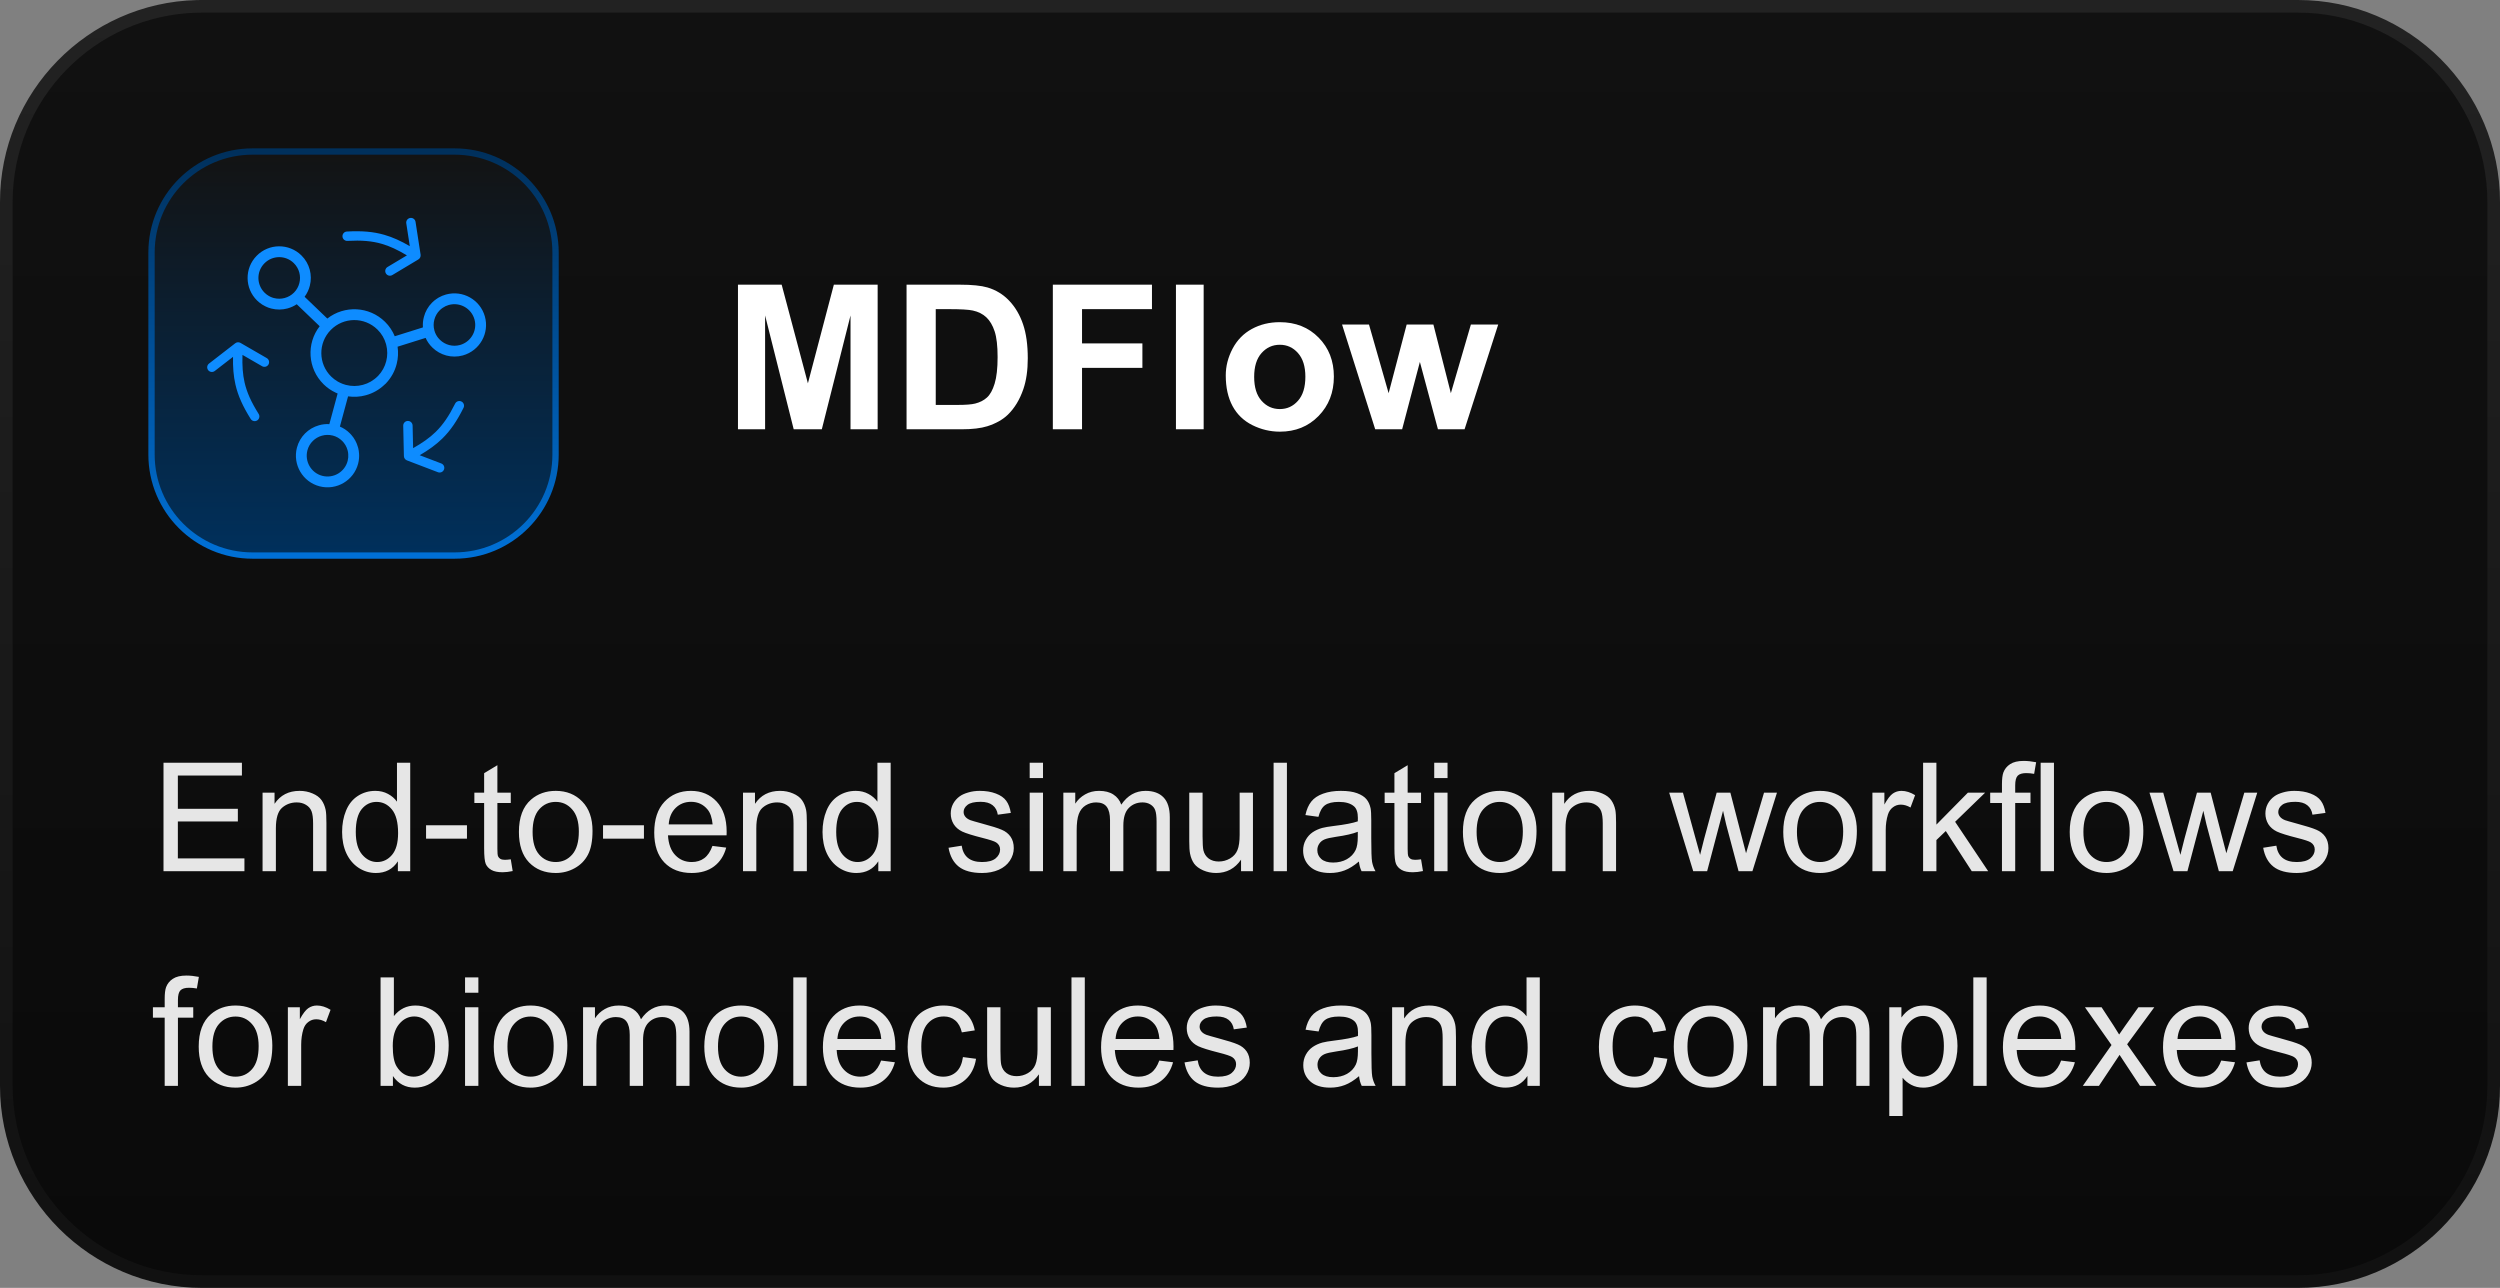
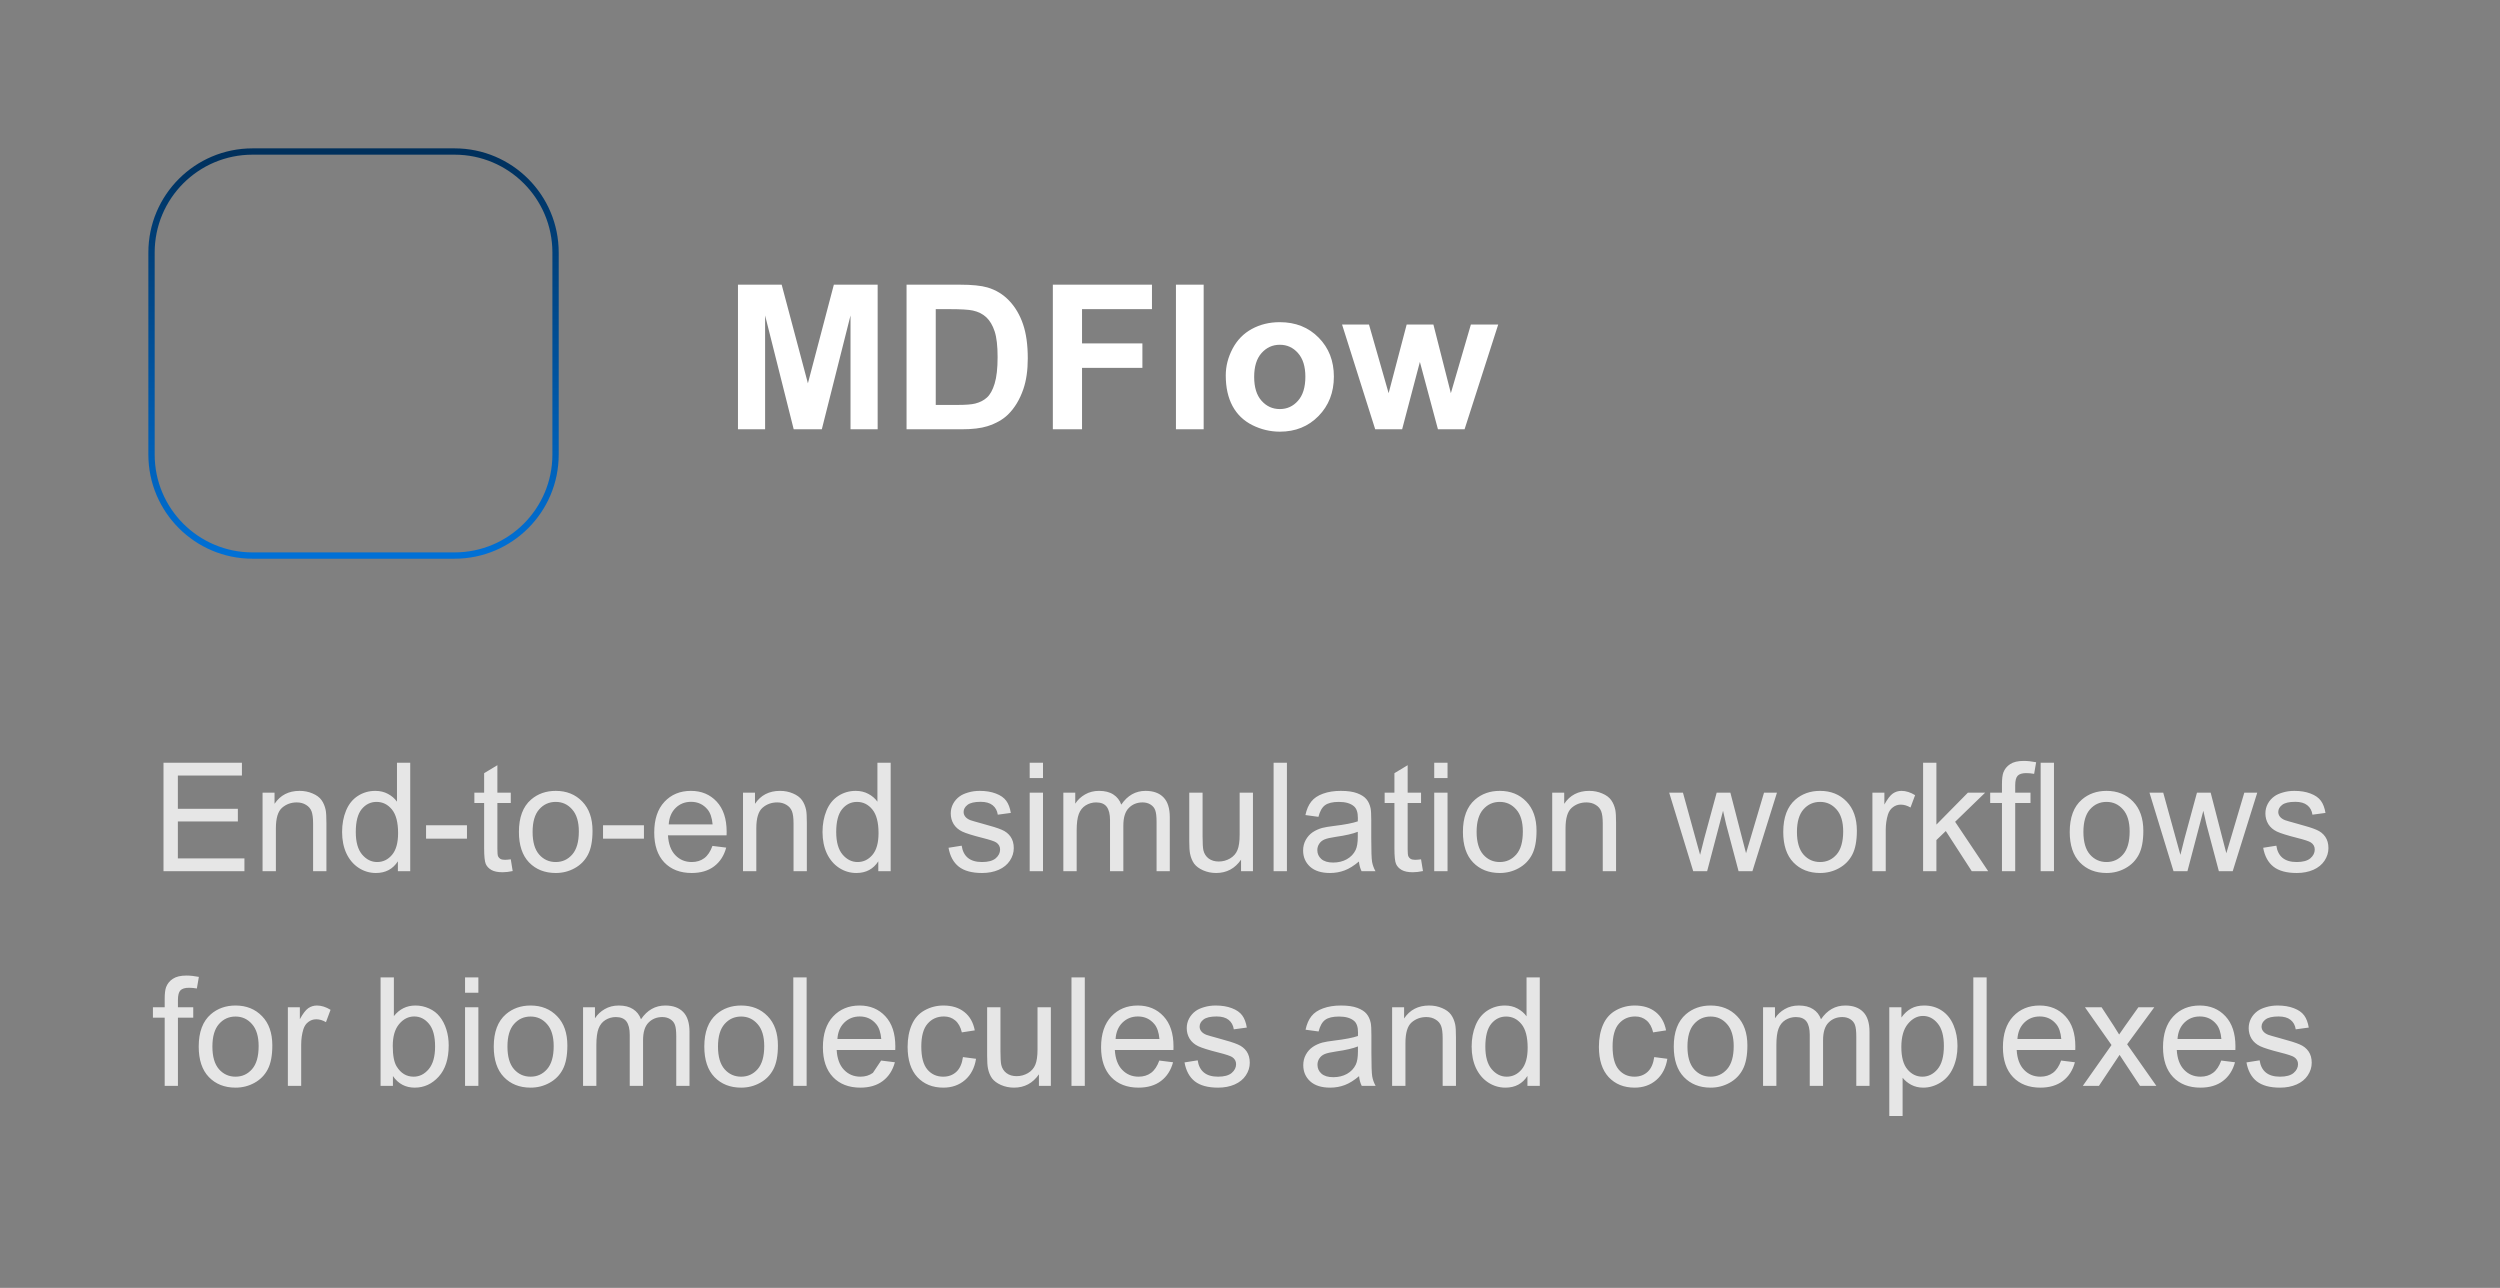
<svg xmlns="http://www.w3.org/2000/svg" width="198" height="102" viewBox="0 0 198 102" fill="none">
  <rect x="0" y="0" width="198" height="102" fill="#808080" stroke="none" />
-   <path d="M16 0.5H182C190.56 0.5 197.5 7.44 197.5 16V86C197.5 94.56 190.56 101.5 182 101.5H16C7.44 101.5 0.5 94.56 0.5 86V16C0.5 7.573 7.224 0.717 15.6 0.505L16 0.5Z" fill="url(#paint0_linear_3172_15735)" />
-   <path d="M16 0.5H182C190.56 0.5 197.5 7.44 197.5 16V86C197.5 94.56 190.56 101.5 182 101.5H16C7.44 101.5 0.5 94.56 0.5 86V16C0.5 7.573 7.224 0.717 15.6 0.505L16 0.5Z" stroke="url(#paint1_linear_3172_15735)" />
-   <path d="M12 20C12 15.582 15.582 12 20 12H36C40.418 12 44 15.582 44 20V36C44 40.418 40.418 44 36 44H20C15.582 44 12 40.418 12 36V20Z" fill="url(#paint2_linear_3172_15735)" />
  <path d="M12 20C12 15.582 15.582 12 20 12H36C40.418 12 44 15.582 44 20V36C44 40.418 40.418 44 36 44H20C15.582 44 12 40.418 12 36V20Z" stroke="url(#paint3_linear_3172_15735)" stroke-width="0.5" stroke-miterlimit="10" />
-   <path d="M20.327 20.259C21.299 19.27 22.882 19.256 23.871 20.227H23.87C24.529 20.872 24.752 21.795 24.54 22.625C24.463 22.937 24.323 23.236 24.125 23.505L25.924 25.23C27.275 24.17 29.234 24.25 30.494 25.488C30.836 25.824 31.091 26.214 31.264 26.631L33.496 25.93C33.474 25.646 33.5 25.366 33.573 25.099C33.684 24.675 33.903 24.284 34.215 23.973C34.323 23.861 34.443 23.763 34.571 23.677L34.745 23.565C34.924 23.462 35.118 23.383 35.32 23.326C36.653 22.958 38.031 23.736 38.403 25.065C38.776 26.397 37.992 27.777 36.661 28.149L36.66 28.15C35.774 28.395 34.861 28.129 34.247 27.529V27.528C34.023 27.313 33.839 27.054 33.708 26.762L31.489 27.458C31.554 27.908 31.533 28.368 31.42 28.811L31.421 28.811C31.277 29.392 30.981 29.937 30.538 30.393C30.524 30.407 30.506 30.419 30.49 30.432C30.054 30.86 29.531 31.155 28.969 31.304L28.97 31.305C28.511 31.431 28.034 31.459 27.567 31.392L26.92 33.785C27.216 33.911 27.481 34.09 27.701 34.312L27.815 34.431C28.069 34.715 28.252 35.055 28.352 35.423L28.384 35.544C28.41 35.661 28.425 35.778 28.433 35.892H28.435C28.459 36.166 28.434 36.443 28.366 36.714L28.365 36.718C28.017 38.058 26.652 38.861 25.314 38.517C23.976 38.172 23.17 36.802 23.515 35.462C23.745 34.57 24.43 33.917 25.255 33.685V33.684C25.521 33.606 25.801 33.574 26.084 33.591L26.74 31.166C26.68 31.141 26.621 31.116 26.564 31.088V31.087C26.225 30.928 25.909 30.709 25.632 30.438L25.631 30.436C24.362 29.19 24.253 27.209 25.318 25.837L23.502 24.096C23.275 24.246 23.029 24.358 22.771 24.427L22.773 24.428C22.349 24.545 21.906 24.544 21.485 24.436V24.436C21.326 24.398 21.179 24.34 21.041 24.273V24.274C20.854 24.188 20.679 24.075 20.518 23.941L20.36 23.8C19.372 22.828 19.358 21.245 20.327 20.259ZM26.352 34.496C26.058 34.421 25.764 34.429 25.495 34.507L25.49 34.508C24.947 34.66 24.496 35.089 24.344 35.675L24.345 35.676C24.118 36.559 24.649 37.46 25.528 37.687C26.408 37.913 27.306 37.385 27.535 36.502C27.581 36.317 27.595 36.138 27.58 35.968L27.579 35.957V35.956C27.572 35.85 27.557 35.754 27.53 35.665L27.527 35.655C27.453 35.377 27.306 35.124 27.102 34.924L27.097 34.919C26.9 34.72 26.648 34.571 26.357 34.496C26.356 34.496 26.354 34.496 26.352 34.496ZM36.048 31.965C36.14 31.782 36.364 31.708 36.547 31.8C36.73 31.892 36.805 32.114 36.713 32.298C36.191 33.341 35.677 34.103 35.018 34.746C34.518 35.233 33.944 35.643 33.241 36.053L34.95 36.706C35.142 36.779 35.238 36.994 35.165 37.185C35.092 37.377 34.877 37.473 34.685 37.4L32.228 36.462C32.088 36.408 31.993 36.274 31.989 36.123L31.935 33.718C31.93 33.513 32.093 33.343 32.298 33.338C32.503 33.333 32.673 33.497 32.678 33.702L32.719 35.494C33.46 35.073 34.023 34.678 34.499 34.214C35.081 33.647 35.55 32.961 36.048 31.965ZM18.633 27.185C18.752 27.093 18.916 27.082 19.046 27.157L21.129 28.361C21.306 28.464 21.366 28.692 21.264 28.869C21.161 29.047 20.933 29.107 20.756 29.004L19.204 28.107C19.178 28.959 19.222 29.645 19.371 30.293C19.553 31.085 19.895 31.842 20.487 32.786C20.596 32.96 20.542 33.19 20.368 33.299C20.195 33.407 19.965 33.354 19.856 33.181C19.237 32.193 18.854 31.357 18.648 30.459C18.491 29.779 18.439 29.076 18.455 28.263L17.008 29.383C16.846 29.508 16.613 29.479 16.487 29.316C16.362 29.154 16.391 28.922 16.553 28.796L18.633 27.185ZM29.894 26.1C28.861 25.086 27.208 25.103 26.197 26.132C25.187 27.161 25.202 28.813 26.23 29.824C26.389 29.979 26.563 30.111 26.746 30.217L26.933 30.314L26.938 30.316C27.072 30.382 27.212 30.433 27.356 30.473C27.361 30.474 27.367 30.474 27.372 30.476C27.381 30.478 27.389 30.482 27.398 30.485C27.839 30.602 28.301 30.6 28.743 30.479L28.747 30.477C29.179 30.364 29.584 30.133 29.923 29.79L29.944 29.771C30.268 29.431 30.484 29.03 30.589 28.605L30.59 28.602C30.698 28.179 30.697 27.734 30.589 27.311C30.587 27.305 30.584 27.3 30.582 27.294C30.578 27.28 30.576 27.265 30.573 27.251C30.455 26.828 30.229 26.429 29.894 26.1ZM37.578 25.297C37.333 24.422 36.426 23.91 35.549 24.152L35.548 24.151C35.367 24.202 35.204 24.28 35.065 24.378L35.054 24.386C34.972 24.44 34.896 24.502 34.826 24.574L34.821 24.579C34.619 24.781 34.474 25.036 34.401 25.314L34.4 25.32C34.327 25.588 34.323 25.88 34.405 26.174C34.406 26.176 34.406 26.179 34.406 26.182C34.468 26.4 34.57 26.594 34.701 26.758L34.843 26.913L34.847 26.916C35.249 27.31 35.849 27.484 36.431 27.324L36.591 27.27C37.37 26.965 37.807 26.115 37.578 25.297ZM23.27 20.839C22.618 20.199 21.578 20.209 20.939 20.859C20.302 21.508 20.31 22.548 20.962 23.189C21.063 23.288 21.172 23.371 21.286 23.436L21.402 23.497L21.409 23.5V23.501C21.503 23.547 21.594 23.581 21.689 23.604L21.695 23.605C21.976 23.678 22.268 23.678 22.545 23.602L22.549 23.6C22.821 23.528 23.076 23.384 23.291 23.167C23.501 22.952 23.641 22.692 23.709 22.419L23.71 22.416C23.851 21.87 23.702 21.263 23.27 20.84L23.27 20.839ZM32.487 17.262C32.69 17.23 32.88 17.369 32.911 17.571L33.312 20.172C33.334 20.321 33.265 20.469 33.136 20.547L31.073 21.784C30.897 21.89 30.669 21.832 30.564 21.656C30.458 21.48 30.516 21.252 30.691 21.146L32.228 20.225C31.496 19.789 30.874 19.494 30.235 19.311C29.455 19.086 28.626 19.018 27.514 19.078C27.309 19.089 27.134 18.931 27.123 18.727C27.112 18.522 27.269 18.347 27.474 18.336C28.638 18.273 29.555 18.343 30.44 18.598C31.111 18.791 31.751 19.086 32.455 19.494L32.177 17.686C32.145 17.483 32.285 17.293 32.487 17.262Z" fill="#0E8CFF" />
  <path d="M58.447 34V22.547H61.908L63.986 30.359L66.041 22.547H69.51V34H67.361V24.984L65.088 34H62.861L60.596 24.984V34H58.447ZM71.799 22.547H76.025C76.978 22.547 77.705 22.62 78.205 22.766C78.877 22.963 79.453 23.315 79.932 23.82C80.411 24.326 80.775 24.945 81.025 25.68C81.275 26.409 81.4 27.31 81.4 28.383C81.4 29.326 81.283 30.138 81.049 30.82C80.762 31.654 80.353 32.328 79.822 32.844C79.421 33.234 78.88 33.539 78.197 33.758C77.687 33.919 77.005 34 76.15 34H71.799V22.547ZM74.111 24.484V32.07H75.838C76.484 32.07 76.95 32.034 77.236 31.961C77.611 31.867 77.921 31.708 78.166 31.484C78.416 31.26 78.619 30.893 78.775 30.383C78.932 29.867 79.01 29.167 79.01 28.281C79.01 27.396 78.932 26.716 78.775 26.242C78.619 25.768 78.4 25.398 78.119 25.133C77.838 24.867 77.481 24.688 77.049 24.594C76.726 24.521 76.093 24.484 75.15 24.484H74.111ZM83.385 34V22.547H91.236V24.484H85.697V27.195H90.478V29.133H85.697V34H83.385ZM93.135 34V22.547H95.33V34H93.135ZM97.08 29.734C97.08 29.005 97.26 28.299 97.619 27.617C97.978 26.935 98.486 26.414 99.143 26.055C99.804 25.695 100.541 25.516 101.354 25.516C102.609 25.516 103.637 25.924 104.439 26.742C105.242 27.555 105.643 28.583 105.643 29.828C105.643 31.083 105.236 32.125 104.424 32.953C103.617 33.776 102.598 34.188 101.369 34.188C100.609 34.188 99.882 34.016 99.189 33.672C98.502 33.328 97.978 32.825 97.619 32.164C97.26 31.497 97.08 30.688 97.08 29.734ZM99.33 29.852C99.33 30.674 99.525 31.305 99.916 31.742C100.307 32.18 100.788 32.398 101.361 32.398C101.934 32.398 102.413 32.18 102.799 31.742C103.189 31.305 103.385 30.669 103.385 29.836C103.385 29.023 103.189 28.398 102.799 27.961C102.413 27.523 101.934 27.305 101.361 27.305C100.788 27.305 100.307 27.523 99.916 27.961C99.525 28.398 99.33 29.029 99.33 29.852ZM108.916 34L106.291 25.703H108.424L109.979 31.141L111.408 25.703H113.525L114.908 31.141L116.494 25.703H118.658L115.994 34H113.885L112.455 28.664L111.049 34H108.916Z" fill="white" />
-   <path d="M12.949 69V60.41H19.16V61.424H14.086V64.055H18.838V65.062H14.086V67.986H19.359V69H12.949ZM20.795 69V62.777H21.744V63.662C22.201 62.978 22.861 62.637 23.725 62.637C24.1 62.637 24.443 62.705 24.756 62.842C25.072 62.975 25.309 63.15 25.465 63.369C25.621 63.588 25.73 63.848 25.793 64.148C25.832 64.344 25.852 64.686 25.852 65.174V69H24.797V65.215C24.797 64.785 24.756 64.465 24.674 64.254C24.592 64.039 24.445 63.869 24.234 63.744C24.027 63.615 23.783 63.551 23.502 63.551C23.053 63.551 22.664 63.693 22.336 63.978C22.012 64.264 21.85 64.805 21.85 65.602V69H20.795ZM31.512 69V68.215C31.117 68.832 30.537 69.141 29.771 69.141C29.275 69.141 28.818 69.004 28.4 68.731C27.986 68.457 27.664 68.076 27.434 67.588C27.207 67.096 27.094 66.531 27.094 65.894C27.094 65.273 27.197 64.711 27.404 64.207C27.611 63.699 27.922 63.31 28.336 63.041C28.75 62.772 29.213 62.637 29.725 62.637C30.1 62.637 30.434 62.717 30.727 62.877C31.02 63.033 31.258 63.238 31.441 63.492V60.41H32.49V69H31.512ZM28.178 65.894C28.178 66.691 28.346 67.287 28.682 67.682C29.018 68.076 29.414 68.273 29.871 68.273C30.332 68.273 30.723 68.086 31.043 67.711C31.367 67.332 31.529 66.756 31.529 65.982C31.529 65.131 31.365 64.506 31.037 64.107C30.709 63.709 30.305 63.51 29.824 63.51C29.355 63.51 28.963 63.701 28.646 64.084C28.334 64.467 28.178 65.07 28.178 65.894ZM33.744 66.422V65.361H36.984V66.422H33.744ZM40.453 68.057L40.605 68.988C40.309 69.051 40.043 69.082 39.809 69.082C39.426 69.082 39.129 69.022 38.918 68.9C38.707 68.779 38.559 68.621 38.473 68.426C38.387 68.227 38.344 67.811 38.344 67.178V63.598H37.57V62.777H38.344V61.236L39.393 60.603V62.777H40.453V63.598H39.393V67.236C39.393 67.537 39.41 67.731 39.445 67.816C39.484 67.902 39.545 67.971 39.627 68.022C39.713 68.072 39.834 68.098 39.99 68.098C40.107 68.098 40.262 68.084 40.453 68.057ZM41.098 65.889C41.098 64.736 41.418 63.883 42.059 63.328C42.594 62.867 43.246 62.637 44.016 62.637C44.871 62.637 45.57 62.918 46.113 63.48C46.656 64.039 46.928 64.812 46.928 65.801C46.928 66.602 46.807 67.232 46.565 67.693C46.326 68.15 45.977 68.506 45.516 68.76C45.059 69.014 44.559 69.141 44.016 69.141C43.145 69.141 42.44 68.861 41.9 68.303C41.365 67.744 41.098 66.939 41.098 65.889ZM42.182 65.889C42.182 66.686 42.355 67.283 42.703 67.682C43.051 68.076 43.488 68.273 44.016 68.273C44.539 68.273 44.975 68.074 45.322 67.676C45.67 67.277 45.844 66.67 45.844 65.853C45.844 65.084 45.668 64.502 45.316 64.107C44.969 63.709 44.535 63.51 44.016 63.51C43.488 63.51 43.051 63.707 42.703 64.102C42.355 64.496 42.182 65.092 42.182 65.889ZM47.76 66.422V65.361H51V66.422H47.76ZM56.426 66.996L57.516 67.131C57.344 67.768 57.025 68.262 56.56 68.613C56.096 68.965 55.502 69.141 54.779 69.141C53.869 69.141 53.147 68.861 52.611 68.303C52.08 67.74 51.815 66.953 51.815 65.941C51.815 64.894 52.084 64.082 52.623 63.504C53.162 62.926 53.861 62.637 54.721 62.637C55.553 62.637 56.232 62.92 56.76 63.486C57.287 64.053 57.551 64.85 57.551 65.877C57.551 65.939 57.549 66.033 57.545 66.158H52.904C52.943 66.842 53.137 67.365 53.484 67.728C53.832 68.092 54.266 68.273 54.785 68.273C55.172 68.273 55.502 68.172 55.775 67.969C56.049 67.766 56.266 67.441 56.426 66.996ZM52.963 65.291H56.438C56.391 64.768 56.258 64.375 56.039 64.113C55.703 63.707 55.268 63.504 54.732 63.504C54.248 63.504 53.84 63.666 53.508 63.99C53.18 64.314 52.998 64.748 52.963 65.291ZM58.846 69V62.777H59.795V63.662C60.252 62.978 60.912 62.637 61.775 62.637C62.15 62.637 62.494 62.705 62.807 62.842C63.123 62.975 63.359 63.15 63.516 63.369C63.672 63.588 63.781 63.848 63.844 64.148C63.883 64.344 63.902 64.686 63.902 65.174V69H62.848V65.215C62.848 64.785 62.807 64.465 62.725 64.254C62.643 64.039 62.496 63.869 62.285 63.744C62.078 63.615 61.834 63.551 61.553 63.551C61.103 63.551 60.715 63.693 60.387 63.978C60.062 64.264 59.9 64.805 59.9 65.602V69H58.846ZM69.562 69V68.215C69.168 68.832 68.588 69.141 67.822 69.141C67.326 69.141 66.869 69.004 66.451 68.731C66.037 68.457 65.715 68.076 65.484 67.588C65.258 67.096 65.144 66.531 65.144 65.894C65.144 65.273 65.248 64.711 65.455 64.207C65.662 63.699 65.973 63.31 66.387 63.041C66.801 62.772 67.264 62.637 67.775 62.637C68.15 62.637 68.484 62.717 68.777 62.877C69.07 63.033 69.309 63.238 69.492 63.492V60.41H70.541V69H69.562ZM66.228 65.894C66.228 66.691 66.397 67.287 66.732 67.682C67.068 68.076 67.465 68.273 67.922 68.273C68.383 68.273 68.773 68.086 69.094 67.711C69.418 67.332 69.58 66.756 69.58 65.982C69.58 65.131 69.416 64.506 69.088 64.107C68.76 63.709 68.356 63.51 67.875 63.51C67.406 63.51 67.014 63.701 66.697 64.084C66.385 64.467 66.228 65.07 66.228 65.894ZM75.123 67.143L76.166 66.978C76.225 67.397 76.387 67.717 76.652 67.939C76.922 68.162 77.297 68.273 77.777 68.273C78.262 68.273 78.621 68.176 78.856 67.981C79.09 67.781 79.207 67.549 79.207 67.283C79.207 67.045 79.103 66.857 78.897 66.721C78.752 66.627 78.393 66.508 77.818 66.363C77.045 66.168 76.508 66 76.207 65.859C75.91 65.715 75.684 65.518 75.527 65.268C75.375 65.014 75.299 64.734 75.299 64.43C75.299 64.152 75.361 63.897 75.486 63.662C75.615 63.424 75.789 63.227 76.008 63.07C76.172 62.949 76.394 62.848 76.676 62.766C76.961 62.68 77.266 62.637 77.59 62.637C78.078 62.637 78.506 62.707 78.873 62.848C79.244 62.988 79.518 63.18 79.693 63.422C79.869 63.66 79.99 63.98 80.057 64.383L79.025 64.523C78.978 64.203 78.842 63.953 78.615 63.773C78.393 63.594 78.076 63.504 77.666 63.504C77.182 63.504 76.836 63.584 76.629 63.744C76.422 63.904 76.318 64.092 76.318 64.307C76.318 64.443 76.361 64.566 76.447 64.676C76.533 64.789 76.668 64.883 76.852 64.957C76.957 64.996 77.268 65.086 77.783 65.227C78.529 65.426 79.049 65.59 79.342 65.719C79.639 65.844 79.871 66.027 80.039 66.269C80.207 66.512 80.291 66.812 80.291 67.172C80.291 67.523 80.188 67.856 79.981 68.168C79.777 68.477 79.482 68.717 79.096 68.889C78.709 69.057 78.272 69.141 77.783 69.141C76.975 69.141 76.357 68.973 75.932 68.637C75.51 68.301 75.24 67.803 75.123 67.143ZM81.551 61.623V60.41H82.606V61.623H81.551ZM81.551 69V62.777H82.606V69H81.551ZM84.217 69V62.777H85.16V63.65C85.356 63.346 85.615 63.102 85.939 62.918C86.264 62.73 86.633 62.637 87.047 62.637C87.508 62.637 87.885 62.732 88.178 62.924C88.475 63.115 88.684 63.383 88.805 63.727C89.297 63 89.938 62.637 90.727 62.637C91.344 62.637 91.818 62.809 92.15 63.152C92.482 63.492 92.648 64.018 92.648 64.728V69H91.6V65.08C91.6 64.658 91.564 64.356 91.494 64.172C91.428 63.984 91.305 63.834 91.125 63.721C90.945 63.607 90.734 63.551 90.492 63.551C90.055 63.551 89.691 63.697 89.402 63.99C89.113 64.279 88.969 64.744 88.969 65.385V69H87.914V64.957C87.914 64.488 87.828 64.137 87.656 63.902C87.484 63.668 87.203 63.551 86.812 63.551C86.516 63.551 86.24 63.629 85.986 63.785C85.736 63.941 85.555 64.17 85.441 64.471C85.328 64.772 85.272 65.205 85.272 65.772V69H84.217ZM98.291 69V68.086C97.807 68.789 97.148 69.141 96.316 69.141C95.949 69.141 95.606 69.07 95.285 68.93C94.969 68.789 94.732 68.613 94.576 68.402C94.424 68.188 94.316 67.926 94.254 67.617C94.211 67.41 94.189 67.082 94.189 66.633V62.777H95.244V66.228C95.244 66.779 95.266 67.15 95.309 67.342C95.375 67.619 95.516 67.838 95.731 67.998C95.945 68.154 96.211 68.232 96.527 68.232C96.844 68.232 97.141 68.152 97.418 67.992C97.695 67.828 97.891 67.607 98.004 67.33C98.121 67.049 98.18 66.643 98.18 66.111V62.777H99.234V69H98.291ZM100.869 69V60.41H101.924V69H100.869ZM107.625 68.232C107.234 68.564 106.857 68.799 106.494 68.936C106.135 69.072 105.748 69.141 105.334 69.141C104.65 69.141 104.125 68.975 103.758 68.643C103.391 68.307 103.207 67.879 103.207 67.359C103.207 67.055 103.275 66.777 103.412 66.527C103.553 66.273 103.734 66.07 103.957 65.918C104.184 65.766 104.438 65.65 104.719 65.572C104.926 65.518 105.238 65.465 105.656 65.414C106.508 65.312 107.135 65.191 107.537 65.051C107.541 64.906 107.543 64.814 107.543 64.775C107.543 64.346 107.443 64.043 107.244 63.867C106.975 63.629 106.574 63.51 106.043 63.51C105.547 63.51 105.18 63.598 104.941 63.773C104.707 63.945 104.533 64.252 104.42 64.693L103.389 64.553C103.482 64.111 103.637 63.756 103.852 63.486C104.066 63.213 104.377 63.004 104.783 62.859C105.189 62.711 105.66 62.637 106.195 62.637C106.727 62.637 107.158 62.699 107.49 62.824C107.822 62.949 108.066 63.107 108.223 63.299C108.379 63.486 108.488 63.725 108.551 64.014C108.586 64.193 108.604 64.518 108.604 64.986V66.393C108.604 67.373 108.625 67.994 108.668 68.256C108.715 68.514 108.805 68.762 108.938 69H107.836C107.727 68.781 107.656 68.525 107.625 68.232ZM107.537 65.877C107.154 66.033 106.58 66.166 105.814 66.275C105.381 66.338 105.074 66.408 104.895 66.486C104.715 66.564 104.576 66.68 104.479 66.832C104.381 66.981 104.332 67.147 104.332 67.33C104.332 67.611 104.438 67.846 104.648 68.033C104.863 68.221 105.176 68.314 105.586 68.314C105.992 68.314 106.354 68.227 106.67 68.051C106.986 67.871 107.219 67.627 107.367 67.318C107.48 67.08 107.537 66.728 107.537 66.264V65.877ZM112.547 68.057L112.699 68.988C112.402 69.051 112.137 69.082 111.902 69.082C111.52 69.082 111.223 69.022 111.012 68.9C110.801 68.779 110.652 68.621 110.566 68.426C110.48 68.227 110.438 67.811 110.438 67.178V63.598H109.664V62.777H110.438V61.236L111.486 60.603V62.777H112.547V63.598H111.486V67.236C111.486 67.537 111.504 67.731 111.539 67.816C111.578 67.902 111.639 67.971 111.721 68.022C111.807 68.072 111.928 68.098 112.084 68.098C112.201 68.098 112.355 68.084 112.547 68.057ZM113.59 61.623V60.41H114.645V61.623H113.59ZM113.59 69V62.777H114.645V69H113.59ZM115.863 65.889C115.863 64.736 116.184 63.883 116.824 63.328C117.359 62.867 118.012 62.637 118.781 62.637C119.637 62.637 120.336 62.918 120.879 63.48C121.422 64.039 121.693 64.812 121.693 65.801C121.693 66.602 121.572 67.232 121.33 67.693C121.092 68.15 120.742 68.506 120.281 68.76C119.824 69.014 119.324 69.141 118.781 69.141C117.91 69.141 117.205 68.861 116.666 68.303C116.131 67.744 115.863 66.939 115.863 65.889ZM116.947 65.889C116.947 66.686 117.121 67.283 117.469 67.682C117.816 68.076 118.254 68.273 118.781 68.273C119.305 68.273 119.74 68.074 120.088 67.676C120.436 67.277 120.609 66.67 120.609 65.853C120.609 65.084 120.434 64.502 120.082 64.107C119.734 63.709 119.301 63.51 118.781 63.51C118.254 63.51 117.816 63.707 117.469 64.102C117.121 64.496 116.947 65.092 116.947 65.889ZM122.936 69V62.777H123.885V63.662C124.342 62.978 125.002 62.637 125.865 62.637C126.24 62.637 126.584 62.705 126.896 62.842C127.213 62.975 127.449 63.15 127.605 63.369C127.762 63.588 127.871 63.848 127.934 64.148C127.973 64.344 127.992 64.686 127.992 65.174V69H126.938V65.215C126.938 64.785 126.896 64.465 126.814 64.254C126.732 64.039 126.586 63.869 126.375 63.744C126.168 63.615 125.924 63.551 125.643 63.551C125.193 63.551 124.805 63.693 124.477 63.978C124.152 64.264 123.99 64.805 123.99 65.602V69H122.936ZM134.104 69L132.199 62.777H133.289L134.279 66.369L134.648 67.705C134.664 67.639 134.771 67.211 134.971 66.422L135.961 62.777H137.045L137.977 66.387L138.287 67.576L138.645 66.375L139.711 62.777H140.736L138.791 69H137.695L136.705 65.273L136.465 64.213L135.205 69H134.104ZM141.234 65.889C141.234 64.736 141.555 63.883 142.195 63.328C142.73 62.867 143.383 62.637 144.152 62.637C145.008 62.637 145.707 62.918 146.25 63.48C146.793 64.039 147.064 64.812 147.064 65.801C147.064 66.602 146.943 67.232 146.701 67.693C146.463 68.15 146.113 68.506 145.652 68.76C145.195 69.014 144.695 69.141 144.152 69.141C143.281 69.141 142.576 68.861 142.037 68.303C141.502 67.744 141.234 66.939 141.234 65.889ZM142.318 65.889C142.318 66.686 142.492 67.283 142.84 67.682C143.188 68.076 143.625 68.273 144.152 68.273C144.676 68.273 145.111 68.074 145.459 67.676C145.807 67.277 145.98 66.67 145.98 65.853C145.98 65.084 145.805 64.502 145.453 64.107C145.105 63.709 144.672 63.51 144.152 63.51C143.625 63.51 143.188 63.707 142.84 64.102C142.492 64.496 142.318 65.092 142.318 65.889ZM148.295 69V62.777H149.244V63.721C149.486 63.279 149.709 62.988 149.912 62.848C150.119 62.707 150.346 62.637 150.592 62.637C150.947 62.637 151.309 62.75 151.676 62.977L151.312 63.955C151.055 63.803 150.797 63.727 150.539 63.727C150.309 63.727 150.102 63.797 149.918 63.938C149.734 64.074 149.604 64.266 149.525 64.512C149.408 64.887 149.35 65.297 149.35 65.742V69H148.295ZM152.309 69V60.41H153.363V65.309L155.859 62.777H157.225L154.846 65.086L157.465 69H156.164L154.107 65.818L153.363 66.533V69H152.309ZM158.555 69V63.598H157.623V62.777H158.555V62.115C158.555 61.697 158.592 61.387 158.666 61.184C158.768 60.91 158.945 60.69 159.199 60.522C159.457 60.35 159.816 60.264 160.277 60.264C160.574 60.264 160.902 60.299 161.262 60.369L161.104 61.289C160.885 61.25 160.678 61.23 160.482 61.23C160.162 61.23 159.936 61.299 159.803 61.435C159.67 61.572 159.604 61.828 159.604 62.203V62.777H160.816V63.598H159.604V69H158.555ZM161.619 69V60.41H162.674V69H161.619ZM163.922 65.889C163.922 64.736 164.242 63.883 164.883 63.328C165.418 62.867 166.07 62.637 166.84 62.637C167.695 62.637 168.395 62.918 168.938 63.48C169.48 64.039 169.752 64.812 169.752 65.801C169.752 66.602 169.631 67.232 169.389 67.693C169.15 68.15 168.801 68.506 168.34 68.76C167.883 69.014 167.383 69.141 166.84 69.141C165.969 69.141 165.264 68.861 164.725 68.303C164.189 67.744 163.922 66.939 163.922 65.889ZM165.006 65.889C165.006 66.686 165.18 67.283 165.527 67.682C165.875 68.076 166.312 68.273 166.84 68.273C167.363 68.273 167.799 68.074 168.146 67.676C168.494 67.277 168.668 66.67 168.668 65.853C168.668 65.084 168.492 64.502 168.141 64.107C167.793 63.709 167.359 63.51 166.84 63.51C166.312 63.51 165.875 63.707 165.527 64.102C165.18 64.496 165.006 65.092 165.006 65.889ZM172.143 69L170.238 62.777H171.328L172.318 66.369L172.688 67.705C172.703 67.639 172.811 67.211 173.01 66.422L174 62.777H175.084L176.016 66.387L176.326 67.576L176.684 66.375L177.75 62.777H178.775L176.83 69H175.734L174.744 65.273L174.504 64.213L173.244 69H172.143ZM179.244 67.143L180.287 66.978C180.346 67.397 180.508 67.717 180.773 67.939C181.043 68.162 181.418 68.273 181.898 68.273C182.383 68.273 182.742 68.176 182.977 67.981C183.211 67.781 183.328 67.549 183.328 67.283C183.328 67.045 183.225 66.857 183.018 66.721C182.873 66.627 182.514 66.508 181.939 66.363C181.166 66.168 180.629 66 180.328 65.859C180.031 65.715 179.805 65.518 179.648 65.268C179.496 65.014 179.42 64.734 179.42 64.43C179.42 64.152 179.482 63.897 179.607 63.662C179.736 63.424 179.91 63.227 180.129 63.07C180.293 62.949 180.516 62.848 180.797 62.766C181.082 62.68 181.387 62.637 181.711 62.637C182.199 62.637 182.627 62.707 182.994 62.848C183.365 62.988 183.639 63.18 183.814 63.422C183.99 63.66 184.111 63.98 184.178 64.383L183.146 64.523C183.1 64.203 182.963 63.953 182.736 63.773C182.514 63.594 182.197 63.504 181.787 63.504C181.303 63.504 180.957 63.584 180.75 63.744C180.543 63.904 180.439 64.092 180.439 64.307C180.439 64.443 180.482 64.566 180.568 64.676C180.654 64.789 180.789 64.883 180.973 64.957C181.078 64.996 181.389 65.086 181.904 65.227C182.65 65.426 183.17 65.59 183.463 65.719C183.76 65.844 183.992 66.027 184.16 66.269C184.328 66.512 184.412 66.812 184.412 67.172C184.412 67.523 184.309 67.856 184.102 68.168C183.898 68.477 183.604 68.717 183.217 68.889C182.83 69.057 182.393 69.141 181.904 69.141C181.096 69.141 180.479 68.973 180.053 68.637C179.631 68.301 179.361 67.803 179.244 67.143ZM13.043 86V80.598H12.111V79.777H13.043V79.115C13.043 78.697 13.08 78.387 13.154 78.184C13.256 77.91 13.434 77.689 13.688 77.522C13.945 77.35 14.305 77.264 14.766 77.264C15.062 77.264 15.391 77.299 15.75 77.369L15.592 78.289C15.373 78.25 15.166 78.231 14.971 78.231C14.65 78.231 14.424 78.299 14.291 78.436C14.158 78.572 14.092 78.828 14.092 79.203V79.777H15.305V80.598H14.092V86H13.043ZM15.738 82.889C15.738 81.736 16.059 80.883 16.699 80.328C17.234 79.867 17.887 79.637 18.656 79.637C19.512 79.637 20.211 79.918 20.754 80.481C21.297 81.039 21.568 81.812 21.568 82.801C21.568 83.602 21.447 84.232 21.205 84.693C20.967 85.15 20.617 85.506 20.156 85.76C19.699 86.014 19.199 86.141 18.656 86.141C17.785 86.141 17.08 85.861 16.541 85.303C16.006 84.744 15.738 83.939 15.738 82.889ZM16.822 82.889C16.822 83.686 16.996 84.283 17.344 84.682C17.691 85.076 18.129 85.273 18.656 85.273C19.18 85.273 19.615 85.074 19.963 84.676C20.311 84.277 20.484 83.67 20.484 82.853C20.484 82.084 20.309 81.502 19.957 81.107C19.609 80.709 19.176 80.51 18.656 80.51C18.129 80.51 17.691 80.707 17.344 81.102C16.996 81.496 16.822 82.092 16.822 82.889ZM22.799 86V79.777H23.748V80.721C23.99 80.279 24.213 79.988 24.416 79.848C24.623 79.707 24.85 79.637 25.096 79.637C25.451 79.637 25.812 79.75 26.18 79.977L25.816 80.955C25.559 80.803 25.301 80.727 25.043 80.727C24.812 80.727 24.605 80.797 24.422 80.938C24.238 81.074 24.107 81.266 24.029 81.512C23.912 81.887 23.854 82.297 23.854 82.742V86H22.799ZM31.119 86H30.141V77.41H31.195V80.475C31.641 79.916 32.209 79.637 32.9 79.637C33.283 79.637 33.645 79.715 33.984 79.871C34.328 80.023 34.609 80.24 34.828 80.522C35.051 80.799 35.225 81.135 35.35 81.529C35.475 81.924 35.537 82.346 35.537 82.795C35.537 83.861 35.273 84.686 34.746 85.268C34.219 85.85 33.586 86.141 32.848 86.141C32.113 86.141 31.537 85.834 31.119 85.221V86ZM31.107 82.842C31.107 83.588 31.209 84.127 31.412 84.459C31.744 85.002 32.193 85.273 32.76 85.273C33.221 85.273 33.619 85.074 33.955 84.676C34.291 84.273 34.459 83.676 34.459 82.883C34.459 82.07 34.297 81.471 33.973 81.084C33.652 80.697 33.264 80.504 32.807 80.504C32.346 80.504 31.947 80.705 31.611 81.107C31.275 81.506 31.107 82.084 31.107 82.842ZM36.832 78.623V77.41H37.887V78.623H36.832ZM36.832 86V79.777H37.887V86H36.832ZM39.105 82.889C39.105 81.736 39.426 80.883 40.066 80.328C40.602 79.867 41.254 79.637 42.023 79.637C42.879 79.637 43.578 79.918 44.121 80.481C44.664 81.039 44.935 81.812 44.935 82.801C44.935 83.602 44.815 84.232 44.572 84.693C44.334 85.15 43.984 85.506 43.523 85.76C43.066 86.014 42.566 86.141 42.023 86.141C41.152 86.141 40.447 85.861 39.908 85.303C39.373 84.744 39.105 83.939 39.105 82.889ZM40.19 82.889C40.19 83.686 40.363 84.283 40.711 84.682C41.059 85.076 41.496 85.273 42.023 85.273C42.547 85.273 42.982 85.074 43.33 84.676C43.678 84.277 43.852 83.67 43.852 82.853C43.852 82.084 43.676 81.502 43.324 81.107C42.977 80.709 42.543 80.51 42.023 80.51C41.496 80.51 41.059 80.707 40.711 81.102C40.363 81.496 40.19 82.092 40.19 82.889ZM46.178 86V79.777H47.121V80.65C47.316 80.346 47.576 80.102 47.9 79.918C48.225 79.731 48.594 79.637 49.008 79.637C49.469 79.637 49.846 79.732 50.139 79.924C50.435 80.115 50.645 80.383 50.766 80.727C51.258 80 51.898 79.637 52.688 79.637C53.305 79.637 53.779 79.809 54.111 80.152C54.443 80.492 54.609 81.018 54.609 81.728V86H53.56V82.08C53.56 81.658 53.525 81.356 53.455 81.172C53.389 80.984 53.266 80.834 53.086 80.721C52.906 80.607 52.695 80.551 52.453 80.551C52.016 80.551 51.652 80.697 51.363 80.99C51.074 81.279 50.93 81.744 50.93 82.385V86H49.875V81.957C49.875 81.488 49.789 81.137 49.617 80.902C49.445 80.668 49.164 80.551 48.773 80.551C48.477 80.551 48.201 80.629 47.947 80.785C47.697 80.941 47.516 81.17 47.402 81.471C47.289 81.772 47.232 82.205 47.232 82.772V86H46.178ZM55.781 82.889C55.781 81.736 56.102 80.883 56.742 80.328C57.277 79.867 57.93 79.637 58.699 79.637C59.555 79.637 60.254 79.918 60.797 80.481C61.34 81.039 61.611 81.812 61.611 82.801C61.611 83.602 61.49 84.232 61.248 84.693C61.01 85.15 60.66 85.506 60.199 85.76C59.742 86.014 59.242 86.141 58.699 86.141C57.828 86.141 57.123 85.861 56.584 85.303C56.049 84.744 55.781 83.939 55.781 82.889ZM56.865 82.889C56.865 83.686 57.039 84.283 57.387 84.682C57.734 85.076 58.172 85.273 58.699 85.273C59.223 85.273 59.658 85.074 60.006 84.676C60.353 84.277 60.527 83.67 60.527 82.853C60.527 82.084 60.352 81.502 60 81.107C59.652 80.709 59.219 80.51 58.699 80.51C58.172 80.51 57.734 80.707 57.387 81.102C57.039 81.496 56.865 82.092 56.865 82.889ZM62.83 86V77.41H63.885V86H62.83ZM69.785 83.996L70.875 84.131C70.703 84.768 70.385 85.262 69.92 85.613C69.455 85.965 68.861 86.141 68.139 86.141C67.228 86.141 66.506 85.861 65.971 85.303C65.439 84.74 65.174 83.953 65.174 82.941C65.174 81.894 65.443 81.082 65.982 80.504C66.522 79.926 67.221 79.637 68.08 79.637C68.912 79.637 69.592 79.92 70.119 80.486C70.647 81.053 70.91 81.85 70.91 82.877C70.91 82.939 70.908 83.033 70.904 83.158H66.264C66.303 83.842 66.496 84.365 66.844 84.728C67.191 85.092 67.625 85.273 68.144 85.273C68.531 85.273 68.861 85.172 69.135 84.969C69.408 84.766 69.625 84.441 69.785 83.996ZM66.322 82.291H69.797C69.75 81.768 69.617 81.375 69.398 81.113C69.062 80.707 68.627 80.504 68.092 80.504C67.607 80.504 67.199 80.666 66.867 80.99C66.539 81.314 66.357 81.748 66.322 82.291ZM76.266 83.721L77.303 83.856C77.189 84.57 76.898 85.131 76.43 85.537C75.965 85.939 75.393 86.141 74.713 86.141C73.861 86.141 73.176 85.863 72.656 85.309C72.141 84.75 71.883 83.951 71.883 82.912C71.883 82.24 71.994 81.652 72.217 81.148C72.439 80.644 72.777 80.268 73.231 80.018C73.688 79.764 74.184 79.637 74.719 79.637C75.394 79.637 75.947 79.809 76.377 80.152C76.807 80.492 77.082 80.977 77.203 81.606L76.178 81.764C76.08 81.346 75.906 81.031 75.656 80.82C75.41 80.609 75.111 80.504 74.76 80.504C74.228 80.504 73.797 80.695 73.465 81.078C73.133 81.457 72.967 82.059 72.967 82.883C72.967 83.719 73.127 84.326 73.447 84.705C73.768 85.084 74.186 85.273 74.701 85.273C75.115 85.273 75.461 85.147 75.738 84.893C76.016 84.639 76.191 84.248 76.266 83.721ZM82.283 86V85.086C81.799 85.789 81.141 86.141 80.309 86.141C79.941 86.141 79.598 86.07 79.277 85.93C78.961 85.789 78.725 85.613 78.568 85.402C78.416 85.188 78.309 84.926 78.246 84.617C78.203 84.41 78.182 84.082 78.182 83.633V79.777H79.236V83.228C79.236 83.779 79.258 84.15 79.301 84.342C79.367 84.619 79.508 84.838 79.723 84.998C79.938 85.154 80.203 85.232 80.519 85.232C80.836 85.232 81.133 85.152 81.41 84.992C81.688 84.828 81.883 84.607 81.996 84.33C82.113 84.049 82.172 83.643 82.172 83.111V79.777H83.227V86H82.283ZM84.861 86V77.41H85.916V86H84.861ZM91.816 83.996L92.906 84.131C92.734 84.768 92.416 85.262 91.951 85.613C91.486 85.965 90.893 86.141 90.17 86.141C89.26 86.141 88.537 85.861 88.002 85.303C87.471 84.74 87.205 83.953 87.205 82.941C87.205 81.894 87.475 81.082 88.014 80.504C88.553 79.926 89.252 79.637 90.111 79.637C90.943 79.637 91.623 79.92 92.15 80.486C92.678 81.053 92.941 81.85 92.941 82.877C92.941 82.939 92.939 83.033 92.936 83.158H88.295C88.334 83.842 88.527 84.365 88.875 84.728C89.223 85.092 89.656 85.273 90.176 85.273C90.562 85.273 90.893 85.172 91.166 84.969C91.439 84.766 91.656 84.441 91.816 83.996ZM88.353 82.291H91.828C91.781 81.768 91.648 81.375 91.43 81.113C91.094 80.707 90.658 80.504 90.123 80.504C89.639 80.504 89.231 80.666 88.898 80.99C88.57 81.314 88.389 81.748 88.353 82.291ZM93.814 84.143L94.857 83.978C94.916 84.397 95.078 84.717 95.344 84.939C95.613 85.162 95.988 85.273 96.469 85.273C96.953 85.273 97.312 85.176 97.547 84.981C97.781 84.781 97.898 84.549 97.898 84.283C97.898 84.045 97.795 83.857 97.588 83.721C97.443 83.627 97.084 83.508 96.51 83.363C95.736 83.168 95.199 83 94.898 82.859C94.602 82.715 94.375 82.518 94.219 82.268C94.066 82.014 93.99 81.734 93.99 81.43C93.99 81.152 94.053 80.897 94.178 80.662C94.307 80.424 94.481 80.227 94.699 80.07C94.863 79.949 95.086 79.848 95.367 79.766C95.652 79.68 95.957 79.637 96.281 79.637C96.769 79.637 97.197 79.707 97.564 79.848C97.936 79.988 98.209 80.18 98.385 80.422C98.561 80.66 98.682 80.981 98.748 81.383L97.717 81.523C97.67 81.203 97.533 80.953 97.307 80.773C97.084 80.594 96.768 80.504 96.357 80.504C95.873 80.504 95.527 80.584 95.32 80.744C95.113 80.904 95.01 81.092 95.01 81.307C95.01 81.443 95.053 81.566 95.139 81.676C95.225 81.789 95.359 81.883 95.543 81.957C95.648 81.996 95.959 82.086 96.475 82.227C97.221 82.426 97.74 82.59 98.033 82.719C98.33 82.844 98.562 83.027 98.731 83.269C98.898 83.512 98.982 83.812 98.982 84.172C98.982 84.523 98.879 84.856 98.672 85.168C98.469 85.477 98.174 85.717 97.787 85.889C97.4 86.057 96.963 86.141 96.475 86.141C95.666 86.141 95.049 85.973 94.623 85.637C94.201 85.301 93.932 84.803 93.814 84.143ZM107.637 85.232C107.246 85.564 106.869 85.799 106.506 85.936C106.146 86.072 105.76 86.141 105.346 86.141C104.662 86.141 104.137 85.975 103.77 85.643C103.402 85.307 103.219 84.879 103.219 84.359C103.219 84.055 103.287 83.777 103.424 83.527C103.564 83.273 103.746 83.07 103.969 82.918C104.195 82.766 104.449 82.65 104.73 82.572C104.938 82.518 105.25 82.465 105.668 82.414C106.52 82.312 107.146 82.191 107.549 82.051C107.553 81.906 107.555 81.814 107.555 81.775C107.555 81.346 107.455 81.043 107.256 80.867C106.986 80.629 106.586 80.51 106.055 80.51C105.559 80.51 105.191 80.598 104.953 80.773C104.719 80.945 104.545 81.252 104.432 81.693L103.4 81.553C103.494 81.111 103.648 80.756 103.863 80.486C104.078 80.213 104.389 80.004 104.795 79.859C105.201 79.711 105.672 79.637 106.207 79.637C106.738 79.637 107.17 79.699 107.502 79.824C107.834 79.949 108.078 80.107 108.234 80.299C108.391 80.486 108.5 80.725 108.562 81.014C108.598 81.193 108.615 81.518 108.615 81.986V83.393C108.615 84.373 108.637 84.994 108.68 85.256C108.727 85.514 108.816 85.762 108.949 86H107.848C107.738 85.781 107.668 85.525 107.637 85.232ZM107.549 82.877C107.166 83.033 106.592 83.166 105.826 83.275C105.393 83.338 105.086 83.408 104.906 83.486C104.727 83.564 104.588 83.68 104.49 83.832C104.393 83.981 104.344 84.147 104.344 84.33C104.344 84.611 104.449 84.846 104.66 85.033C104.875 85.221 105.188 85.314 105.598 85.314C106.004 85.314 106.365 85.227 106.682 85.051C106.998 84.871 107.23 84.627 107.379 84.318C107.492 84.08 107.549 83.728 107.549 83.264V82.877ZM110.256 86V79.777H111.205V80.662C111.662 79.978 112.322 79.637 113.186 79.637C113.561 79.637 113.904 79.705 114.217 79.842C114.533 79.975 114.77 80.15 114.926 80.369C115.082 80.588 115.191 80.848 115.254 81.148C115.293 81.344 115.312 81.686 115.312 82.174V86H114.258V82.215C114.258 81.785 114.217 81.465 114.135 81.254C114.053 81.039 113.906 80.869 113.695 80.744C113.488 80.615 113.244 80.551 112.963 80.551C112.514 80.551 112.125 80.693 111.797 80.978C111.473 81.264 111.311 81.805 111.311 82.602V86H110.256ZM120.973 86V85.215C120.578 85.832 119.998 86.141 119.232 86.141C118.736 86.141 118.279 86.004 117.861 85.731C117.447 85.457 117.125 85.076 116.895 84.588C116.668 84.096 116.555 83.531 116.555 82.894C116.555 82.273 116.658 81.711 116.865 81.207C117.072 80.699 117.383 80.311 117.797 80.041C118.211 79.772 118.674 79.637 119.186 79.637C119.561 79.637 119.895 79.717 120.188 79.877C120.48 80.033 120.719 80.238 120.902 80.492V77.41H121.951V86H120.973ZM117.639 82.894C117.639 83.691 117.807 84.287 118.143 84.682C118.479 85.076 118.875 85.273 119.332 85.273C119.793 85.273 120.184 85.086 120.504 84.711C120.828 84.332 120.99 83.756 120.99 82.982C120.99 82.131 120.826 81.506 120.498 81.107C120.17 80.709 119.766 80.51 119.285 80.51C118.816 80.51 118.424 80.701 118.107 81.084C117.795 81.467 117.639 82.07 117.639 82.894ZM131.016 83.721L132.053 83.856C131.939 84.57 131.648 85.131 131.18 85.537C130.715 85.939 130.143 86.141 129.463 86.141C128.611 86.141 127.926 85.863 127.406 85.309C126.891 84.75 126.633 83.951 126.633 82.912C126.633 82.24 126.744 81.652 126.967 81.148C127.189 80.644 127.527 80.268 127.98 80.018C128.438 79.764 128.934 79.637 129.469 79.637C130.145 79.637 130.697 79.809 131.127 80.152C131.557 80.492 131.832 80.977 131.953 81.606L130.928 81.764C130.83 81.346 130.656 81.031 130.406 80.82C130.16 80.609 129.861 80.504 129.51 80.504C128.979 80.504 128.547 80.695 128.215 81.078C127.883 81.457 127.717 82.059 127.717 82.883C127.717 83.719 127.877 84.326 128.197 84.705C128.518 85.084 128.936 85.273 129.451 85.273C129.865 85.273 130.211 85.147 130.488 84.893C130.766 84.639 130.941 84.248 131.016 83.721ZM132.562 82.889C132.562 81.736 132.883 80.883 133.523 80.328C134.059 79.867 134.711 79.637 135.48 79.637C136.336 79.637 137.035 79.918 137.578 80.481C138.121 81.039 138.393 81.812 138.393 82.801C138.393 83.602 138.271 84.232 138.029 84.693C137.791 85.15 137.441 85.506 136.98 85.76C136.523 86.014 136.023 86.141 135.48 86.141C134.609 86.141 133.904 85.861 133.365 85.303C132.83 84.744 132.562 83.939 132.562 82.889ZM133.646 82.889C133.646 83.686 133.82 84.283 134.168 84.682C134.516 85.076 134.953 85.273 135.48 85.273C136.004 85.273 136.439 85.074 136.787 84.676C137.135 84.277 137.309 83.67 137.309 82.853C137.309 82.084 137.133 81.502 136.781 81.107C136.434 80.709 136 80.51 135.48 80.51C134.953 80.51 134.516 80.707 134.168 81.102C133.82 81.496 133.646 82.092 133.646 82.889ZM139.635 86V79.777H140.578V80.65C140.773 80.346 141.033 80.102 141.357 79.918C141.682 79.731 142.051 79.637 142.465 79.637C142.926 79.637 143.303 79.732 143.596 79.924C143.893 80.115 144.102 80.383 144.223 80.727C144.715 80 145.355 79.637 146.145 79.637C146.762 79.637 147.236 79.809 147.568 80.152C147.9 80.492 148.066 81.018 148.066 81.728V86H147.018V82.08C147.018 81.658 146.982 81.356 146.912 81.172C146.846 80.984 146.723 80.834 146.543 80.721C146.363 80.607 146.152 80.551 145.91 80.551C145.473 80.551 145.109 80.697 144.82 80.99C144.531 81.279 144.387 81.744 144.387 82.385V86H143.332V81.957C143.332 81.488 143.246 81.137 143.074 80.902C142.902 80.668 142.621 80.551 142.23 80.551C141.934 80.551 141.658 80.629 141.404 80.785C141.154 80.941 140.973 81.17 140.859 81.471C140.746 81.772 140.689 82.205 140.689 82.772V86H139.635ZM149.631 88.385V79.777H150.592V80.586C150.818 80.269 151.074 80.033 151.359 79.877C151.645 79.717 151.99 79.637 152.396 79.637C152.928 79.637 153.396 79.773 153.803 80.047C154.209 80.32 154.516 80.707 154.723 81.207C154.93 81.703 155.033 82.248 155.033 82.842C155.033 83.478 154.918 84.053 154.688 84.564C154.461 85.072 154.129 85.463 153.691 85.736C153.258 86.006 152.801 86.141 152.32 86.141C151.969 86.141 151.652 86.066 151.371 85.918C151.094 85.769 150.865 85.582 150.686 85.356V88.385H149.631ZM150.586 82.924C150.586 83.725 150.748 84.316 151.072 84.699C151.396 85.082 151.789 85.273 152.25 85.273C152.719 85.273 153.119 85.076 153.451 84.682C153.787 84.283 153.955 83.668 153.955 82.836C153.955 82.043 153.791 81.449 153.463 81.055C153.139 80.66 152.75 80.463 152.297 80.463C151.848 80.463 151.449 80.674 151.102 81.096C150.758 81.514 150.586 82.123 150.586 82.924ZM156.287 86V77.41H157.342V86H156.287ZM163.242 83.996L164.332 84.131C164.16 84.768 163.842 85.262 163.377 85.613C162.912 85.965 162.318 86.141 161.596 86.141C160.686 86.141 159.963 85.861 159.428 85.303C158.896 84.74 158.631 83.953 158.631 82.941C158.631 81.894 158.9 81.082 159.439 80.504C159.979 79.926 160.678 79.637 161.537 79.637C162.369 79.637 163.049 79.92 163.576 80.486C164.104 81.053 164.367 81.85 164.367 82.877C164.367 82.939 164.365 83.033 164.361 83.158H159.721C159.76 83.842 159.953 84.365 160.301 84.728C160.648 85.092 161.082 85.273 161.602 85.273C161.988 85.273 162.318 85.172 162.592 84.969C162.865 84.766 163.082 84.441 163.242 83.996ZM159.779 82.291H163.254C163.207 81.768 163.074 81.375 162.855 81.113C162.52 80.707 162.084 80.504 161.549 80.504C161.064 80.504 160.656 80.666 160.324 80.99C159.996 81.314 159.814 81.748 159.779 82.291ZM164.959 86L167.232 82.766L165.129 79.777H166.447L167.402 81.236C167.582 81.514 167.727 81.746 167.836 81.934C168.008 81.676 168.166 81.447 168.311 81.248L169.359 79.777H170.619L168.469 82.707L170.783 86H169.488L168.211 84.066L167.871 83.545L166.236 86H164.959ZM175.922 83.996L177.012 84.131C176.84 84.768 176.521 85.262 176.057 85.613C175.592 85.965 174.998 86.141 174.275 86.141C173.365 86.141 172.643 85.861 172.107 85.303C171.576 84.74 171.311 83.953 171.311 82.941C171.311 81.894 171.58 81.082 172.119 80.504C172.658 79.926 173.357 79.637 174.217 79.637C175.049 79.637 175.729 79.92 176.256 80.486C176.783 81.053 177.047 81.85 177.047 82.877C177.047 82.939 177.045 83.033 177.041 83.158H172.4C172.439 83.842 172.633 84.365 172.98 84.728C173.328 85.092 173.762 85.273 174.281 85.273C174.668 85.273 174.998 85.172 175.271 84.969C175.545 84.766 175.762 84.441 175.922 83.996ZM172.459 82.291H175.934C175.887 81.768 175.754 81.375 175.535 81.113C175.199 80.707 174.764 80.504 174.229 80.504C173.744 80.504 173.336 80.666 173.004 80.99C172.676 81.314 172.494 81.748 172.459 82.291ZM177.92 84.143L178.963 83.978C179.021 84.397 179.184 84.717 179.449 84.939C179.719 85.162 180.094 85.273 180.574 85.273C181.059 85.273 181.418 85.176 181.652 84.981C181.887 84.781 182.004 84.549 182.004 84.283C182.004 84.045 181.9 83.857 181.693 83.721C181.549 83.627 181.189 83.508 180.615 83.363C179.842 83.168 179.305 83 179.004 82.859C178.707 82.715 178.48 82.518 178.324 82.268C178.172 82.014 178.096 81.734 178.096 81.43C178.096 81.152 178.158 80.897 178.283 80.662C178.412 80.424 178.586 80.227 178.805 80.07C178.969 79.949 179.191 79.848 179.473 79.766C179.758 79.68 180.062 79.637 180.387 79.637C180.875 79.637 181.303 79.707 181.67 79.848C182.041 79.988 182.314 80.18 182.49 80.422C182.666 80.66 182.787 80.981 182.854 81.383L181.822 81.523C181.775 81.203 181.639 80.953 181.412 80.773C181.189 80.594 180.873 80.504 180.463 80.504C179.979 80.504 179.633 80.584 179.426 80.744C179.219 80.904 179.115 81.092 179.115 81.307C179.115 81.443 179.158 81.566 179.244 81.676C179.33 81.789 179.465 81.883 179.648 81.957C179.754 81.996 180.064 82.086 180.58 82.227C181.326 82.426 181.846 82.59 182.139 82.719C182.436 82.844 182.668 83.027 182.836 83.269C183.004 83.512 183.088 83.812 183.088 84.172C183.088 84.523 182.984 84.856 182.777 85.168C182.574 85.477 182.279 85.717 181.893 85.889C181.506 86.057 181.068 86.141 180.58 86.141C179.771 86.141 179.154 85.973 178.729 85.637C178.307 85.301 178.037 84.803 177.92 84.143Z" fill="#E6E6E6" />
+   <path d="M12.949 69V60.41H19.16V61.424H14.086V64.055H18.838V65.062H14.086V67.986H19.359V69H12.949ZM20.795 69V62.777H21.744V63.662C22.201 62.978 22.861 62.637 23.725 62.637C24.1 62.637 24.443 62.705 24.756 62.842C25.072 62.975 25.309 63.15 25.465 63.369C25.621 63.588 25.73 63.848 25.793 64.148C25.832 64.344 25.852 64.686 25.852 65.174V69H24.797V65.215C24.797 64.785 24.756 64.465 24.674 64.254C24.592 64.039 24.445 63.869 24.234 63.744C24.027 63.615 23.783 63.551 23.502 63.551C23.053 63.551 22.664 63.693 22.336 63.978C22.012 64.264 21.85 64.805 21.85 65.602V69H20.795ZM31.512 69V68.215C31.117 68.832 30.537 69.141 29.771 69.141C29.275 69.141 28.818 69.004 28.4 68.731C27.986 68.457 27.664 68.076 27.434 67.588C27.207 67.096 27.094 66.531 27.094 65.894C27.094 65.273 27.197 64.711 27.404 64.207C27.611 63.699 27.922 63.31 28.336 63.041C28.75 62.772 29.213 62.637 29.725 62.637C30.1 62.637 30.434 62.717 30.727 62.877C31.02 63.033 31.258 63.238 31.441 63.492V60.41H32.49V69H31.512ZM28.178 65.894C28.178 66.691 28.346 67.287 28.682 67.682C29.018 68.076 29.414 68.273 29.871 68.273C30.332 68.273 30.723 68.086 31.043 67.711C31.367 67.332 31.529 66.756 31.529 65.982C31.529 65.131 31.365 64.506 31.037 64.107C30.709 63.709 30.305 63.51 29.824 63.51C29.355 63.51 28.963 63.701 28.646 64.084C28.334 64.467 28.178 65.07 28.178 65.894ZM33.744 66.422V65.361H36.984V66.422H33.744ZM40.453 68.057L40.605 68.988C40.309 69.051 40.043 69.082 39.809 69.082C39.426 69.082 39.129 69.022 38.918 68.9C38.707 68.779 38.559 68.621 38.473 68.426C38.387 68.227 38.344 67.811 38.344 67.178V63.598H37.57V62.777H38.344V61.236L39.393 60.603V62.777H40.453V63.598H39.393V67.236C39.393 67.537 39.41 67.731 39.445 67.816C39.484 67.902 39.545 67.971 39.627 68.022C39.713 68.072 39.834 68.098 39.99 68.098C40.107 68.098 40.262 68.084 40.453 68.057ZM41.098 65.889C41.098 64.736 41.418 63.883 42.059 63.328C42.594 62.867 43.246 62.637 44.016 62.637C44.871 62.637 45.57 62.918 46.113 63.48C46.656 64.039 46.928 64.812 46.928 65.801C46.928 66.602 46.807 67.232 46.565 67.693C46.326 68.15 45.977 68.506 45.516 68.76C45.059 69.014 44.559 69.141 44.016 69.141C43.145 69.141 42.44 68.861 41.9 68.303C41.365 67.744 41.098 66.939 41.098 65.889ZM42.182 65.889C42.182 66.686 42.355 67.283 42.703 67.682C43.051 68.076 43.488 68.273 44.016 68.273C44.539 68.273 44.975 68.074 45.322 67.676C45.67 67.277 45.844 66.67 45.844 65.853C45.844 65.084 45.668 64.502 45.316 64.107C44.969 63.709 44.535 63.51 44.016 63.51C43.488 63.51 43.051 63.707 42.703 64.102C42.355 64.496 42.182 65.092 42.182 65.889ZM47.76 66.422V65.361H51V66.422H47.76ZM56.426 66.996L57.516 67.131C57.344 67.768 57.025 68.262 56.56 68.613C56.096 68.965 55.502 69.141 54.779 69.141C53.869 69.141 53.147 68.861 52.611 68.303C52.08 67.74 51.815 66.953 51.815 65.941C51.815 64.894 52.084 64.082 52.623 63.504C53.162 62.926 53.861 62.637 54.721 62.637C55.553 62.637 56.232 62.92 56.76 63.486C57.287 64.053 57.551 64.85 57.551 65.877C57.551 65.939 57.549 66.033 57.545 66.158H52.904C52.943 66.842 53.137 67.365 53.484 67.728C53.832 68.092 54.266 68.273 54.785 68.273C55.172 68.273 55.502 68.172 55.775 67.969C56.049 67.766 56.266 67.441 56.426 66.996ZM52.963 65.291H56.438C56.391 64.768 56.258 64.375 56.039 64.113C55.703 63.707 55.268 63.504 54.732 63.504C54.248 63.504 53.84 63.666 53.508 63.99C53.18 64.314 52.998 64.748 52.963 65.291ZM58.846 69V62.777H59.795V63.662C60.252 62.978 60.912 62.637 61.775 62.637C62.15 62.637 62.494 62.705 62.807 62.842C63.123 62.975 63.359 63.15 63.516 63.369C63.672 63.588 63.781 63.848 63.844 64.148C63.883 64.344 63.902 64.686 63.902 65.174V69H62.848V65.215C62.848 64.785 62.807 64.465 62.725 64.254C62.643 64.039 62.496 63.869 62.285 63.744C62.078 63.615 61.834 63.551 61.553 63.551C61.103 63.551 60.715 63.693 60.387 63.978C60.062 64.264 59.9 64.805 59.9 65.602V69H58.846ZM69.562 69V68.215C69.168 68.832 68.588 69.141 67.822 69.141C67.326 69.141 66.869 69.004 66.451 68.731C66.037 68.457 65.715 68.076 65.484 67.588C65.258 67.096 65.144 66.531 65.144 65.894C65.144 65.273 65.248 64.711 65.455 64.207C65.662 63.699 65.973 63.31 66.387 63.041C66.801 62.772 67.264 62.637 67.775 62.637C68.15 62.637 68.484 62.717 68.777 62.877C69.07 63.033 69.309 63.238 69.492 63.492V60.41H70.541V69H69.562ZM66.228 65.894C66.228 66.691 66.397 67.287 66.732 67.682C67.068 68.076 67.465 68.273 67.922 68.273C68.383 68.273 68.773 68.086 69.094 67.711C69.418 67.332 69.58 66.756 69.58 65.982C69.58 65.131 69.416 64.506 69.088 64.107C68.76 63.709 68.356 63.51 67.875 63.51C67.406 63.51 67.014 63.701 66.697 64.084C66.385 64.467 66.228 65.07 66.228 65.894ZM75.123 67.143L76.166 66.978C76.225 67.397 76.387 67.717 76.652 67.939C76.922 68.162 77.297 68.273 77.777 68.273C78.262 68.273 78.621 68.176 78.856 67.981C79.09 67.781 79.207 67.549 79.207 67.283C79.207 67.045 79.103 66.857 78.897 66.721C78.752 66.627 78.393 66.508 77.818 66.363C77.045 66.168 76.508 66 76.207 65.859C75.91 65.715 75.684 65.518 75.527 65.268C75.375 65.014 75.299 64.734 75.299 64.43C75.299 64.152 75.361 63.897 75.486 63.662C75.615 63.424 75.789 63.227 76.008 63.07C76.172 62.949 76.394 62.848 76.676 62.766C76.961 62.68 77.266 62.637 77.59 62.637C78.078 62.637 78.506 62.707 78.873 62.848C79.244 62.988 79.518 63.18 79.693 63.422C79.869 63.66 79.99 63.98 80.057 64.383L79.025 64.523C78.978 64.203 78.842 63.953 78.615 63.773C78.393 63.594 78.076 63.504 77.666 63.504C77.182 63.504 76.836 63.584 76.629 63.744C76.422 63.904 76.318 64.092 76.318 64.307C76.318 64.443 76.361 64.566 76.447 64.676C76.533 64.789 76.668 64.883 76.852 64.957C76.957 64.996 77.268 65.086 77.783 65.227C78.529 65.426 79.049 65.59 79.342 65.719C79.639 65.844 79.871 66.027 80.039 66.269C80.207 66.512 80.291 66.812 80.291 67.172C80.291 67.523 80.188 67.856 79.981 68.168C79.777 68.477 79.482 68.717 79.096 68.889C78.709 69.057 78.272 69.141 77.783 69.141C76.975 69.141 76.357 68.973 75.932 68.637C75.51 68.301 75.24 67.803 75.123 67.143ZM81.551 61.623V60.41H82.606V61.623H81.551ZM81.551 69V62.777H82.606V69H81.551ZM84.217 69V62.777H85.16V63.65C85.356 63.346 85.615 63.102 85.939 62.918C86.264 62.73 86.633 62.637 87.047 62.637C87.508 62.637 87.885 62.732 88.178 62.924C88.475 63.115 88.684 63.383 88.805 63.727C89.297 63 89.938 62.637 90.727 62.637C91.344 62.637 91.818 62.809 92.15 63.152C92.482 63.492 92.648 64.018 92.648 64.728V69H91.6V65.08C91.6 64.658 91.564 64.356 91.494 64.172C91.428 63.984 91.305 63.834 91.125 63.721C90.945 63.607 90.734 63.551 90.492 63.551C90.055 63.551 89.691 63.697 89.402 63.99C89.113 64.279 88.969 64.744 88.969 65.385V69H87.914V64.957C87.914 64.488 87.828 64.137 87.656 63.902C87.484 63.668 87.203 63.551 86.812 63.551C86.516 63.551 86.24 63.629 85.986 63.785C85.736 63.941 85.555 64.17 85.441 64.471C85.328 64.772 85.272 65.205 85.272 65.772V69H84.217ZM98.291 69V68.086C97.807 68.789 97.148 69.141 96.316 69.141C95.949 69.141 95.606 69.07 95.285 68.93C94.969 68.789 94.732 68.613 94.576 68.402C94.424 68.188 94.316 67.926 94.254 67.617C94.211 67.41 94.189 67.082 94.189 66.633V62.777H95.244V66.228C95.244 66.779 95.266 67.15 95.309 67.342C95.375 67.619 95.516 67.838 95.731 67.998C95.945 68.154 96.211 68.232 96.527 68.232C96.844 68.232 97.141 68.152 97.418 67.992C97.695 67.828 97.891 67.607 98.004 67.33C98.121 67.049 98.18 66.643 98.18 66.111V62.777H99.234V69H98.291ZM100.869 69V60.41H101.924V69H100.869ZM107.625 68.232C107.234 68.564 106.857 68.799 106.494 68.936C106.135 69.072 105.748 69.141 105.334 69.141C104.65 69.141 104.125 68.975 103.758 68.643C103.391 68.307 103.207 67.879 103.207 67.359C103.207 67.055 103.275 66.777 103.412 66.527C103.553 66.273 103.734 66.07 103.957 65.918C104.184 65.766 104.438 65.65 104.719 65.572C104.926 65.518 105.238 65.465 105.656 65.414C106.508 65.312 107.135 65.191 107.537 65.051C107.541 64.906 107.543 64.814 107.543 64.775C107.543 64.346 107.443 64.043 107.244 63.867C106.975 63.629 106.574 63.51 106.043 63.51C105.547 63.51 105.18 63.598 104.941 63.773C104.707 63.945 104.533 64.252 104.42 64.693L103.389 64.553C103.482 64.111 103.637 63.756 103.852 63.486C104.066 63.213 104.377 63.004 104.783 62.859C105.189 62.711 105.66 62.637 106.195 62.637C106.727 62.637 107.158 62.699 107.49 62.824C107.822 62.949 108.066 63.107 108.223 63.299C108.379 63.486 108.488 63.725 108.551 64.014C108.586 64.193 108.604 64.518 108.604 64.986V66.393C108.604 67.373 108.625 67.994 108.668 68.256C108.715 68.514 108.805 68.762 108.938 69H107.836C107.727 68.781 107.656 68.525 107.625 68.232ZM107.537 65.877C107.154 66.033 106.58 66.166 105.814 66.275C105.381 66.338 105.074 66.408 104.895 66.486C104.715 66.564 104.576 66.68 104.479 66.832C104.381 66.981 104.332 67.147 104.332 67.33C104.332 67.611 104.438 67.846 104.648 68.033C104.863 68.221 105.176 68.314 105.586 68.314C105.992 68.314 106.354 68.227 106.67 68.051C106.986 67.871 107.219 67.627 107.367 67.318C107.48 67.08 107.537 66.728 107.537 66.264V65.877ZM112.547 68.057L112.699 68.988C112.402 69.051 112.137 69.082 111.902 69.082C111.52 69.082 111.223 69.022 111.012 68.9C110.801 68.779 110.652 68.621 110.566 68.426C110.48 68.227 110.438 67.811 110.438 67.178V63.598H109.664V62.777H110.438V61.236L111.486 60.603V62.777H112.547V63.598H111.486V67.236C111.486 67.537 111.504 67.731 111.539 67.816C111.578 67.902 111.639 67.971 111.721 68.022C111.807 68.072 111.928 68.098 112.084 68.098C112.201 68.098 112.355 68.084 112.547 68.057ZM113.59 61.623V60.41H114.645V61.623H113.59ZM113.59 69V62.777H114.645V69H113.59ZM115.863 65.889C115.863 64.736 116.184 63.883 116.824 63.328C117.359 62.867 118.012 62.637 118.781 62.637C119.637 62.637 120.336 62.918 120.879 63.48C121.422 64.039 121.693 64.812 121.693 65.801C121.693 66.602 121.572 67.232 121.33 67.693C121.092 68.15 120.742 68.506 120.281 68.76C119.824 69.014 119.324 69.141 118.781 69.141C117.91 69.141 117.205 68.861 116.666 68.303C116.131 67.744 115.863 66.939 115.863 65.889ZM116.947 65.889C116.947 66.686 117.121 67.283 117.469 67.682C117.816 68.076 118.254 68.273 118.781 68.273C119.305 68.273 119.74 68.074 120.088 67.676C120.436 67.277 120.609 66.67 120.609 65.853C120.609 65.084 120.434 64.502 120.082 64.107C119.734 63.709 119.301 63.51 118.781 63.51C118.254 63.51 117.816 63.707 117.469 64.102C117.121 64.496 116.947 65.092 116.947 65.889ZM122.936 69V62.777H123.885V63.662C124.342 62.978 125.002 62.637 125.865 62.637C126.24 62.637 126.584 62.705 126.896 62.842C127.213 62.975 127.449 63.15 127.605 63.369C127.762 63.588 127.871 63.848 127.934 64.148C127.973 64.344 127.992 64.686 127.992 65.174V69H126.938V65.215C126.938 64.785 126.896 64.465 126.814 64.254C126.732 64.039 126.586 63.869 126.375 63.744C126.168 63.615 125.924 63.551 125.643 63.551C125.193 63.551 124.805 63.693 124.477 63.978C124.152 64.264 123.99 64.805 123.99 65.602V69H122.936ZM134.104 69L132.199 62.777H133.289L134.279 66.369L134.648 67.705C134.664 67.639 134.771 67.211 134.971 66.422L135.961 62.777H137.045L137.977 66.387L138.287 67.576L138.645 66.375L139.711 62.777H140.736L138.791 69H137.695L136.705 65.273L136.465 64.213L135.205 69H134.104ZM141.234 65.889C141.234 64.736 141.555 63.883 142.195 63.328C142.73 62.867 143.383 62.637 144.152 62.637C145.008 62.637 145.707 62.918 146.25 63.48C146.793 64.039 147.064 64.812 147.064 65.801C147.064 66.602 146.943 67.232 146.701 67.693C146.463 68.15 146.113 68.506 145.652 68.76C145.195 69.014 144.695 69.141 144.152 69.141C143.281 69.141 142.576 68.861 142.037 68.303C141.502 67.744 141.234 66.939 141.234 65.889ZM142.318 65.889C142.318 66.686 142.492 67.283 142.84 67.682C143.188 68.076 143.625 68.273 144.152 68.273C144.676 68.273 145.111 68.074 145.459 67.676C145.807 67.277 145.98 66.67 145.98 65.853C145.98 65.084 145.805 64.502 145.453 64.107C145.105 63.709 144.672 63.51 144.152 63.51C143.625 63.51 143.188 63.707 142.84 64.102C142.492 64.496 142.318 65.092 142.318 65.889ZM148.295 69V62.777H149.244V63.721C149.486 63.279 149.709 62.988 149.912 62.848C150.119 62.707 150.346 62.637 150.592 62.637C150.947 62.637 151.309 62.75 151.676 62.977L151.312 63.955C151.055 63.803 150.797 63.727 150.539 63.727C150.309 63.727 150.102 63.797 149.918 63.938C149.734 64.074 149.604 64.266 149.525 64.512C149.408 64.887 149.35 65.297 149.35 65.742V69H148.295ZM152.309 69V60.41H153.363V65.309L155.859 62.777H157.225L154.846 65.086L157.465 69H156.164L154.107 65.818L153.363 66.533V69H152.309ZM158.555 69V63.598H157.623V62.777H158.555V62.115C158.555 61.697 158.592 61.387 158.666 61.184C158.768 60.91 158.945 60.69 159.199 60.522C159.457 60.35 159.816 60.264 160.277 60.264C160.574 60.264 160.902 60.299 161.262 60.369L161.104 61.289C160.885 61.25 160.678 61.23 160.482 61.23C160.162 61.23 159.936 61.299 159.803 61.435C159.67 61.572 159.604 61.828 159.604 62.203V62.777H160.816V63.598H159.604V69H158.555ZM161.619 69V60.41H162.674V69H161.619ZM163.922 65.889C163.922 64.736 164.242 63.883 164.883 63.328C165.418 62.867 166.07 62.637 166.84 62.637C167.695 62.637 168.395 62.918 168.938 63.48C169.48 64.039 169.752 64.812 169.752 65.801C169.752 66.602 169.631 67.232 169.389 67.693C169.15 68.15 168.801 68.506 168.34 68.76C167.883 69.014 167.383 69.141 166.84 69.141C165.969 69.141 165.264 68.861 164.725 68.303C164.189 67.744 163.922 66.939 163.922 65.889ZM165.006 65.889C165.006 66.686 165.18 67.283 165.527 67.682C165.875 68.076 166.312 68.273 166.84 68.273C167.363 68.273 167.799 68.074 168.146 67.676C168.494 67.277 168.668 66.67 168.668 65.853C168.668 65.084 168.492 64.502 168.141 64.107C167.793 63.709 167.359 63.51 166.84 63.51C166.312 63.51 165.875 63.707 165.527 64.102C165.18 64.496 165.006 65.092 165.006 65.889ZM172.143 69L170.238 62.777H171.328L172.318 66.369L172.688 67.705C172.703 67.639 172.811 67.211 173.01 66.422L174 62.777H175.084L176.016 66.387L176.326 67.576L176.684 66.375L177.75 62.777H178.775L176.83 69H175.734L174.744 65.273L174.504 64.213L173.244 69H172.143ZM179.244 67.143L180.287 66.978C180.346 67.397 180.508 67.717 180.773 67.939C181.043 68.162 181.418 68.273 181.898 68.273C182.383 68.273 182.742 68.176 182.977 67.981C183.211 67.781 183.328 67.549 183.328 67.283C183.328 67.045 183.225 66.857 183.018 66.721C182.873 66.627 182.514 66.508 181.939 66.363C181.166 66.168 180.629 66 180.328 65.859C180.031 65.715 179.805 65.518 179.648 65.268C179.496 65.014 179.42 64.734 179.42 64.43C179.42 64.152 179.482 63.897 179.607 63.662C179.736 63.424 179.91 63.227 180.129 63.07C180.293 62.949 180.516 62.848 180.797 62.766C181.082 62.68 181.387 62.637 181.711 62.637C182.199 62.637 182.627 62.707 182.994 62.848C183.365 62.988 183.639 63.18 183.814 63.422C183.99 63.66 184.111 63.98 184.178 64.383L183.146 64.523C183.1 64.203 182.963 63.953 182.736 63.773C182.514 63.594 182.197 63.504 181.787 63.504C181.303 63.504 180.957 63.584 180.75 63.744C180.543 63.904 180.439 64.092 180.439 64.307C180.439 64.443 180.482 64.566 180.568 64.676C180.654 64.789 180.789 64.883 180.973 64.957C181.078 64.996 181.389 65.086 181.904 65.227C182.65 65.426 183.17 65.59 183.463 65.719C183.76 65.844 183.992 66.027 184.16 66.269C184.328 66.512 184.412 66.812 184.412 67.172C184.412 67.523 184.309 67.856 184.102 68.168C183.898 68.477 183.604 68.717 183.217 68.889C182.83 69.057 182.393 69.141 181.904 69.141C181.096 69.141 180.479 68.973 180.053 68.637C179.631 68.301 179.361 67.803 179.244 67.143ZM13.043 86V80.598H12.111V79.777H13.043V79.115C13.043 78.697 13.08 78.387 13.154 78.184C13.256 77.91 13.434 77.689 13.688 77.522C13.945 77.35 14.305 77.264 14.766 77.264C15.062 77.264 15.391 77.299 15.75 77.369L15.592 78.289C15.373 78.25 15.166 78.231 14.971 78.231C14.65 78.231 14.424 78.299 14.291 78.436C14.158 78.572 14.092 78.828 14.092 79.203V79.777H15.305V80.598H14.092V86H13.043ZM15.738 82.889C15.738 81.736 16.059 80.883 16.699 80.328C17.234 79.867 17.887 79.637 18.656 79.637C19.512 79.637 20.211 79.918 20.754 80.481C21.297 81.039 21.568 81.812 21.568 82.801C21.568 83.602 21.447 84.232 21.205 84.693C20.967 85.15 20.617 85.506 20.156 85.76C19.699 86.014 19.199 86.141 18.656 86.141C17.785 86.141 17.08 85.861 16.541 85.303C16.006 84.744 15.738 83.939 15.738 82.889ZM16.822 82.889C16.822 83.686 16.996 84.283 17.344 84.682C17.691 85.076 18.129 85.273 18.656 85.273C19.18 85.273 19.615 85.074 19.963 84.676C20.311 84.277 20.484 83.67 20.484 82.853C20.484 82.084 20.309 81.502 19.957 81.107C19.609 80.709 19.176 80.51 18.656 80.51C18.129 80.51 17.691 80.707 17.344 81.102C16.996 81.496 16.822 82.092 16.822 82.889ZM22.799 86V79.777H23.748V80.721C23.99 80.279 24.213 79.988 24.416 79.848C24.623 79.707 24.85 79.637 25.096 79.637C25.451 79.637 25.812 79.75 26.18 79.977L25.816 80.955C25.559 80.803 25.301 80.727 25.043 80.727C24.812 80.727 24.605 80.797 24.422 80.938C24.238 81.074 24.107 81.266 24.029 81.512C23.912 81.887 23.854 82.297 23.854 82.742V86H22.799ZM31.119 86H30.141V77.41H31.195V80.475C31.641 79.916 32.209 79.637 32.9 79.637C33.283 79.637 33.645 79.715 33.984 79.871C34.328 80.023 34.609 80.24 34.828 80.522C35.051 80.799 35.225 81.135 35.35 81.529C35.475 81.924 35.537 82.346 35.537 82.795C35.537 83.861 35.273 84.686 34.746 85.268C34.219 85.85 33.586 86.141 32.848 86.141C32.113 86.141 31.537 85.834 31.119 85.221V86ZM31.107 82.842C31.107 83.588 31.209 84.127 31.412 84.459C31.744 85.002 32.193 85.273 32.76 85.273C33.221 85.273 33.619 85.074 33.955 84.676C34.291 84.273 34.459 83.676 34.459 82.883C34.459 82.07 34.297 81.471 33.973 81.084C33.652 80.697 33.264 80.504 32.807 80.504C32.346 80.504 31.947 80.705 31.611 81.107C31.275 81.506 31.107 82.084 31.107 82.842ZM36.832 78.623V77.41H37.887V78.623H36.832ZM36.832 86V79.777H37.887V86H36.832ZM39.105 82.889C39.105 81.736 39.426 80.883 40.066 80.328C40.602 79.867 41.254 79.637 42.023 79.637C42.879 79.637 43.578 79.918 44.121 80.481C44.664 81.039 44.935 81.812 44.935 82.801C44.935 83.602 44.815 84.232 44.572 84.693C44.334 85.15 43.984 85.506 43.523 85.76C43.066 86.014 42.566 86.141 42.023 86.141C41.152 86.141 40.447 85.861 39.908 85.303C39.373 84.744 39.105 83.939 39.105 82.889ZM40.19 82.889C40.19 83.686 40.363 84.283 40.711 84.682C41.059 85.076 41.496 85.273 42.023 85.273C42.547 85.273 42.982 85.074 43.33 84.676C43.678 84.277 43.852 83.67 43.852 82.853C43.852 82.084 43.676 81.502 43.324 81.107C42.977 80.709 42.543 80.51 42.023 80.51C41.496 80.51 41.059 80.707 40.711 81.102C40.363 81.496 40.19 82.092 40.19 82.889ZM46.178 86V79.777H47.121V80.65C47.316 80.346 47.576 80.102 47.9 79.918C48.225 79.731 48.594 79.637 49.008 79.637C49.469 79.637 49.846 79.732 50.139 79.924C50.435 80.115 50.645 80.383 50.766 80.727C51.258 80 51.898 79.637 52.688 79.637C53.305 79.637 53.779 79.809 54.111 80.152C54.443 80.492 54.609 81.018 54.609 81.728V86H53.56V82.08C53.56 81.658 53.525 81.356 53.455 81.172C53.389 80.984 53.266 80.834 53.086 80.721C52.906 80.607 52.695 80.551 52.453 80.551C52.016 80.551 51.652 80.697 51.363 80.99C51.074 81.279 50.93 81.744 50.93 82.385V86H49.875V81.957C49.875 81.488 49.789 81.137 49.617 80.902C49.445 80.668 49.164 80.551 48.773 80.551C48.477 80.551 48.201 80.629 47.947 80.785C47.697 80.941 47.516 81.17 47.402 81.471C47.289 81.772 47.232 82.205 47.232 82.772V86H46.178ZM55.781 82.889C55.781 81.736 56.102 80.883 56.742 80.328C57.277 79.867 57.93 79.637 58.699 79.637C59.555 79.637 60.254 79.918 60.797 80.481C61.34 81.039 61.611 81.812 61.611 82.801C61.611 83.602 61.49 84.232 61.248 84.693C61.01 85.15 60.66 85.506 60.199 85.76C59.742 86.014 59.242 86.141 58.699 86.141C57.828 86.141 57.123 85.861 56.584 85.303C56.049 84.744 55.781 83.939 55.781 82.889ZM56.865 82.889C56.865 83.686 57.039 84.283 57.387 84.682C57.734 85.076 58.172 85.273 58.699 85.273C59.223 85.273 59.658 85.074 60.006 84.676C60.353 84.277 60.527 83.67 60.527 82.853C60.527 82.084 60.352 81.502 60 81.107C59.652 80.709 59.219 80.51 58.699 80.51C58.172 80.51 57.734 80.707 57.387 81.102C57.039 81.496 56.865 82.092 56.865 82.889ZM62.83 86V77.41H63.885V86H62.83ZM69.785 83.996L70.875 84.131C70.703 84.768 70.385 85.262 69.92 85.613C69.455 85.965 68.861 86.141 68.139 86.141C67.228 86.141 66.506 85.861 65.971 85.303C65.439 84.74 65.174 83.953 65.174 82.941C65.174 81.894 65.443 81.082 65.982 80.504C66.522 79.926 67.221 79.637 68.08 79.637C68.912 79.637 69.592 79.92 70.119 80.486C70.647 81.053 70.91 81.85 70.91 82.877C70.91 82.939 70.908 83.033 70.904 83.158H66.264C66.303 83.842 66.496 84.365 66.844 84.728C67.191 85.092 67.625 85.273 68.144 85.273C68.531 85.273 68.861 85.172 69.135 84.969ZM66.322 82.291H69.797C69.75 81.768 69.617 81.375 69.398 81.113C69.062 80.707 68.627 80.504 68.092 80.504C67.607 80.504 67.199 80.666 66.867 80.99C66.539 81.314 66.357 81.748 66.322 82.291ZM76.266 83.721L77.303 83.856C77.189 84.57 76.898 85.131 76.43 85.537C75.965 85.939 75.393 86.141 74.713 86.141C73.861 86.141 73.176 85.863 72.656 85.309C72.141 84.75 71.883 83.951 71.883 82.912C71.883 82.24 71.994 81.652 72.217 81.148C72.439 80.644 72.777 80.268 73.231 80.018C73.688 79.764 74.184 79.637 74.719 79.637C75.394 79.637 75.947 79.809 76.377 80.152C76.807 80.492 77.082 80.977 77.203 81.606L76.178 81.764C76.08 81.346 75.906 81.031 75.656 80.82C75.41 80.609 75.111 80.504 74.76 80.504C74.228 80.504 73.797 80.695 73.465 81.078C73.133 81.457 72.967 82.059 72.967 82.883C72.967 83.719 73.127 84.326 73.447 84.705C73.768 85.084 74.186 85.273 74.701 85.273C75.115 85.273 75.461 85.147 75.738 84.893C76.016 84.639 76.191 84.248 76.266 83.721ZM82.283 86V85.086C81.799 85.789 81.141 86.141 80.309 86.141C79.941 86.141 79.598 86.07 79.277 85.93C78.961 85.789 78.725 85.613 78.568 85.402C78.416 85.188 78.309 84.926 78.246 84.617C78.203 84.41 78.182 84.082 78.182 83.633V79.777H79.236V83.228C79.236 83.779 79.258 84.15 79.301 84.342C79.367 84.619 79.508 84.838 79.723 84.998C79.938 85.154 80.203 85.232 80.519 85.232C80.836 85.232 81.133 85.152 81.41 84.992C81.688 84.828 81.883 84.607 81.996 84.33C82.113 84.049 82.172 83.643 82.172 83.111V79.777H83.227V86H82.283ZM84.861 86V77.41H85.916V86H84.861ZM91.816 83.996L92.906 84.131C92.734 84.768 92.416 85.262 91.951 85.613C91.486 85.965 90.893 86.141 90.17 86.141C89.26 86.141 88.537 85.861 88.002 85.303C87.471 84.74 87.205 83.953 87.205 82.941C87.205 81.894 87.475 81.082 88.014 80.504C88.553 79.926 89.252 79.637 90.111 79.637C90.943 79.637 91.623 79.92 92.15 80.486C92.678 81.053 92.941 81.85 92.941 82.877C92.941 82.939 92.939 83.033 92.936 83.158H88.295C88.334 83.842 88.527 84.365 88.875 84.728C89.223 85.092 89.656 85.273 90.176 85.273C90.562 85.273 90.893 85.172 91.166 84.969C91.439 84.766 91.656 84.441 91.816 83.996ZM88.353 82.291H91.828C91.781 81.768 91.648 81.375 91.43 81.113C91.094 80.707 90.658 80.504 90.123 80.504C89.639 80.504 89.231 80.666 88.898 80.99C88.57 81.314 88.389 81.748 88.353 82.291ZM93.814 84.143L94.857 83.978C94.916 84.397 95.078 84.717 95.344 84.939C95.613 85.162 95.988 85.273 96.469 85.273C96.953 85.273 97.312 85.176 97.547 84.981C97.781 84.781 97.898 84.549 97.898 84.283C97.898 84.045 97.795 83.857 97.588 83.721C97.443 83.627 97.084 83.508 96.51 83.363C95.736 83.168 95.199 83 94.898 82.859C94.602 82.715 94.375 82.518 94.219 82.268C94.066 82.014 93.99 81.734 93.99 81.43C93.99 81.152 94.053 80.897 94.178 80.662C94.307 80.424 94.481 80.227 94.699 80.07C94.863 79.949 95.086 79.848 95.367 79.766C95.652 79.68 95.957 79.637 96.281 79.637C96.769 79.637 97.197 79.707 97.564 79.848C97.936 79.988 98.209 80.18 98.385 80.422C98.561 80.66 98.682 80.981 98.748 81.383L97.717 81.523C97.67 81.203 97.533 80.953 97.307 80.773C97.084 80.594 96.768 80.504 96.357 80.504C95.873 80.504 95.527 80.584 95.32 80.744C95.113 80.904 95.01 81.092 95.01 81.307C95.01 81.443 95.053 81.566 95.139 81.676C95.225 81.789 95.359 81.883 95.543 81.957C95.648 81.996 95.959 82.086 96.475 82.227C97.221 82.426 97.74 82.59 98.033 82.719C98.33 82.844 98.562 83.027 98.731 83.269C98.898 83.512 98.982 83.812 98.982 84.172C98.982 84.523 98.879 84.856 98.672 85.168C98.469 85.477 98.174 85.717 97.787 85.889C97.4 86.057 96.963 86.141 96.475 86.141C95.666 86.141 95.049 85.973 94.623 85.637C94.201 85.301 93.932 84.803 93.814 84.143ZM107.637 85.232C107.246 85.564 106.869 85.799 106.506 85.936C106.146 86.072 105.76 86.141 105.346 86.141C104.662 86.141 104.137 85.975 103.77 85.643C103.402 85.307 103.219 84.879 103.219 84.359C103.219 84.055 103.287 83.777 103.424 83.527C103.564 83.273 103.746 83.07 103.969 82.918C104.195 82.766 104.449 82.65 104.73 82.572C104.938 82.518 105.25 82.465 105.668 82.414C106.52 82.312 107.146 82.191 107.549 82.051C107.553 81.906 107.555 81.814 107.555 81.775C107.555 81.346 107.455 81.043 107.256 80.867C106.986 80.629 106.586 80.51 106.055 80.51C105.559 80.51 105.191 80.598 104.953 80.773C104.719 80.945 104.545 81.252 104.432 81.693L103.4 81.553C103.494 81.111 103.648 80.756 103.863 80.486C104.078 80.213 104.389 80.004 104.795 79.859C105.201 79.711 105.672 79.637 106.207 79.637C106.738 79.637 107.17 79.699 107.502 79.824C107.834 79.949 108.078 80.107 108.234 80.299C108.391 80.486 108.5 80.725 108.562 81.014C108.598 81.193 108.615 81.518 108.615 81.986V83.393C108.615 84.373 108.637 84.994 108.68 85.256C108.727 85.514 108.816 85.762 108.949 86H107.848C107.738 85.781 107.668 85.525 107.637 85.232ZM107.549 82.877C107.166 83.033 106.592 83.166 105.826 83.275C105.393 83.338 105.086 83.408 104.906 83.486C104.727 83.564 104.588 83.68 104.49 83.832C104.393 83.981 104.344 84.147 104.344 84.33C104.344 84.611 104.449 84.846 104.66 85.033C104.875 85.221 105.188 85.314 105.598 85.314C106.004 85.314 106.365 85.227 106.682 85.051C106.998 84.871 107.23 84.627 107.379 84.318C107.492 84.08 107.549 83.728 107.549 83.264V82.877ZM110.256 86V79.777H111.205V80.662C111.662 79.978 112.322 79.637 113.186 79.637C113.561 79.637 113.904 79.705 114.217 79.842C114.533 79.975 114.77 80.15 114.926 80.369C115.082 80.588 115.191 80.848 115.254 81.148C115.293 81.344 115.312 81.686 115.312 82.174V86H114.258V82.215C114.258 81.785 114.217 81.465 114.135 81.254C114.053 81.039 113.906 80.869 113.695 80.744C113.488 80.615 113.244 80.551 112.963 80.551C112.514 80.551 112.125 80.693 111.797 80.978C111.473 81.264 111.311 81.805 111.311 82.602V86H110.256ZM120.973 86V85.215C120.578 85.832 119.998 86.141 119.232 86.141C118.736 86.141 118.279 86.004 117.861 85.731C117.447 85.457 117.125 85.076 116.895 84.588C116.668 84.096 116.555 83.531 116.555 82.894C116.555 82.273 116.658 81.711 116.865 81.207C117.072 80.699 117.383 80.311 117.797 80.041C118.211 79.772 118.674 79.637 119.186 79.637C119.561 79.637 119.895 79.717 120.188 79.877C120.48 80.033 120.719 80.238 120.902 80.492V77.41H121.951V86H120.973ZM117.639 82.894C117.639 83.691 117.807 84.287 118.143 84.682C118.479 85.076 118.875 85.273 119.332 85.273C119.793 85.273 120.184 85.086 120.504 84.711C120.828 84.332 120.99 83.756 120.99 82.982C120.99 82.131 120.826 81.506 120.498 81.107C120.17 80.709 119.766 80.51 119.285 80.51C118.816 80.51 118.424 80.701 118.107 81.084C117.795 81.467 117.639 82.07 117.639 82.894ZM131.016 83.721L132.053 83.856C131.939 84.57 131.648 85.131 131.18 85.537C130.715 85.939 130.143 86.141 129.463 86.141C128.611 86.141 127.926 85.863 127.406 85.309C126.891 84.75 126.633 83.951 126.633 82.912C126.633 82.24 126.744 81.652 126.967 81.148C127.189 80.644 127.527 80.268 127.98 80.018C128.438 79.764 128.934 79.637 129.469 79.637C130.145 79.637 130.697 79.809 131.127 80.152C131.557 80.492 131.832 80.977 131.953 81.606L130.928 81.764C130.83 81.346 130.656 81.031 130.406 80.82C130.16 80.609 129.861 80.504 129.51 80.504C128.979 80.504 128.547 80.695 128.215 81.078C127.883 81.457 127.717 82.059 127.717 82.883C127.717 83.719 127.877 84.326 128.197 84.705C128.518 85.084 128.936 85.273 129.451 85.273C129.865 85.273 130.211 85.147 130.488 84.893C130.766 84.639 130.941 84.248 131.016 83.721ZM132.562 82.889C132.562 81.736 132.883 80.883 133.523 80.328C134.059 79.867 134.711 79.637 135.48 79.637C136.336 79.637 137.035 79.918 137.578 80.481C138.121 81.039 138.393 81.812 138.393 82.801C138.393 83.602 138.271 84.232 138.029 84.693C137.791 85.15 137.441 85.506 136.98 85.76C136.523 86.014 136.023 86.141 135.48 86.141C134.609 86.141 133.904 85.861 133.365 85.303C132.83 84.744 132.562 83.939 132.562 82.889ZM133.646 82.889C133.646 83.686 133.82 84.283 134.168 84.682C134.516 85.076 134.953 85.273 135.48 85.273C136.004 85.273 136.439 85.074 136.787 84.676C137.135 84.277 137.309 83.67 137.309 82.853C137.309 82.084 137.133 81.502 136.781 81.107C136.434 80.709 136 80.51 135.48 80.51C134.953 80.51 134.516 80.707 134.168 81.102C133.82 81.496 133.646 82.092 133.646 82.889ZM139.635 86V79.777H140.578V80.65C140.773 80.346 141.033 80.102 141.357 79.918C141.682 79.731 142.051 79.637 142.465 79.637C142.926 79.637 143.303 79.732 143.596 79.924C143.893 80.115 144.102 80.383 144.223 80.727C144.715 80 145.355 79.637 146.145 79.637C146.762 79.637 147.236 79.809 147.568 80.152C147.9 80.492 148.066 81.018 148.066 81.728V86H147.018V82.08C147.018 81.658 146.982 81.356 146.912 81.172C146.846 80.984 146.723 80.834 146.543 80.721C146.363 80.607 146.152 80.551 145.91 80.551C145.473 80.551 145.109 80.697 144.82 80.99C144.531 81.279 144.387 81.744 144.387 82.385V86H143.332V81.957C143.332 81.488 143.246 81.137 143.074 80.902C142.902 80.668 142.621 80.551 142.23 80.551C141.934 80.551 141.658 80.629 141.404 80.785C141.154 80.941 140.973 81.17 140.859 81.471C140.746 81.772 140.689 82.205 140.689 82.772V86H139.635ZM149.631 88.385V79.777H150.592V80.586C150.818 80.269 151.074 80.033 151.359 79.877C151.645 79.717 151.99 79.637 152.396 79.637C152.928 79.637 153.396 79.773 153.803 80.047C154.209 80.32 154.516 80.707 154.723 81.207C154.93 81.703 155.033 82.248 155.033 82.842C155.033 83.478 154.918 84.053 154.688 84.564C154.461 85.072 154.129 85.463 153.691 85.736C153.258 86.006 152.801 86.141 152.32 86.141C151.969 86.141 151.652 86.066 151.371 85.918C151.094 85.769 150.865 85.582 150.686 85.356V88.385H149.631ZM150.586 82.924C150.586 83.725 150.748 84.316 151.072 84.699C151.396 85.082 151.789 85.273 152.25 85.273C152.719 85.273 153.119 85.076 153.451 84.682C153.787 84.283 153.955 83.668 153.955 82.836C153.955 82.043 153.791 81.449 153.463 81.055C153.139 80.66 152.75 80.463 152.297 80.463C151.848 80.463 151.449 80.674 151.102 81.096C150.758 81.514 150.586 82.123 150.586 82.924ZM156.287 86V77.41H157.342V86H156.287ZM163.242 83.996L164.332 84.131C164.16 84.768 163.842 85.262 163.377 85.613C162.912 85.965 162.318 86.141 161.596 86.141C160.686 86.141 159.963 85.861 159.428 85.303C158.896 84.74 158.631 83.953 158.631 82.941C158.631 81.894 158.9 81.082 159.439 80.504C159.979 79.926 160.678 79.637 161.537 79.637C162.369 79.637 163.049 79.92 163.576 80.486C164.104 81.053 164.367 81.85 164.367 82.877C164.367 82.939 164.365 83.033 164.361 83.158H159.721C159.76 83.842 159.953 84.365 160.301 84.728C160.648 85.092 161.082 85.273 161.602 85.273C161.988 85.273 162.318 85.172 162.592 84.969C162.865 84.766 163.082 84.441 163.242 83.996ZM159.779 82.291H163.254C163.207 81.768 163.074 81.375 162.855 81.113C162.52 80.707 162.084 80.504 161.549 80.504C161.064 80.504 160.656 80.666 160.324 80.99C159.996 81.314 159.814 81.748 159.779 82.291ZM164.959 86L167.232 82.766L165.129 79.777H166.447L167.402 81.236C167.582 81.514 167.727 81.746 167.836 81.934C168.008 81.676 168.166 81.447 168.311 81.248L169.359 79.777H170.619L168.469 82.707L170.783 86H169.488L168.211 84.066L167.871 83.545L166.236 86H164.959ZM175.922 83.996L177.012 84.131C176.84 84.768 176.521 85.262 176.057 85.613C175.592 85.965 174.998 86.141 174.275 86.141C173.365 86.141 172.643 85.861 172.107 85.303C171.576 84.74 171.311 83.953 171.311 82.941C171.311 81.894 171.58 81.082 172.119 80.504C172.658 79.926 173.357 79.637 174.217 79.637C175.049 79.637 175.729 79.92 176.256 80.486C176.783 81.053 177.047 81.85 177.047 82.877C177.047 82.939 177.045 83.033 177.041 83.158H172.4C172.439 83.842 172.633 84.365 172.98 84.728C173.328 85.092 173.762 85.273 174.281 85.273C174.668 85.273 174.998 85.172 175.271 84.969C175.545 84.766 175.762 84.441 175.922 83.996ZM172.459 82.291H175.934C175.887 81.768 175.754 81.375 175.535 81.113C175.199 80.707 174.764 80.504 174.229 80.504C173.744 80.504 173.336 80.666 173.004 80.99C172.676 81.314 172.494 81.748 172.459 82.291ZM177.92 84.143L178.963 83.978C179.021 84.397 179.184 84.717 179.449 84.939C179.719 85.162 180.094 85.273 180.574 85.273C181.059 85.273 181.418 85.176 181.652 84.981C181.887 84.781 182.004 84.549 182.004 84.283C182.004 84.045 181.9 83.857 181.693 83.721C181.549 83.627 181.189 83.508 180.615 83.363C179.842 83.168 179.305 83 179.004 82.859C178.707 82.715 178.48 82.518 178.324 82.268C178.172 82.014 178.096 81.734 178.096 81.43C178.096 81.152 178.158 80.897 178.283 80.662C178.412 80.424 178.586 80.227 178.805 80.07C178.969 79.949 179.191 79.848 179.473 79.766C179.758 79.68 180.062 79.637 180.387 79.637C180.875 79.637 181.303 79.707 181.67 79.848C182.041 79.988 182.314 80.18 182.49 80.422C182.666 80.66 182.787 80.981 182.854 81.383L181.822 81.523C181.775 81.203 181.639 80.953 181.412 80.773C181.189 80.594 180.873 80.504 180.463 80.504C179.979 80.504 179.633 80.584 179.426 80.744C179.219 80.904 179.115 81.092 179.115 81.307C179.115 81.443 179.158 81.566 179.244 81.676C179.33 81.789 179.465 81.883 179.648 81.957C179.754 81.996 180.064 82.086 180.58 82.227C181.326 82.426 181.846 82.59 182.139 82.719C182.436 82.844 182.668 83.027 182.836 83.269C183.004 83.512 183.088 83.812 183.088 84.172C183.088 84.523 182.984 84.856 182.777 85.168C182.574 85.477 182.279 85.717 181.893 85.889C181.506 86.057 181.068 86.141 180.58 86.141C179.771 86.141 179.154 85.973 178.729 85.637C178.307 85.301 178.037 84.803 177.92 84.143Z" fill="#E6E6E6" />
  <defs>
    <linearGradient id="paint0_linear_3172_15735" x1="99" y1="102" x2="99" y2="-6.64815e-07" gradientUnits="userSpaceOnUse">
      <stop stop-color="#0A0A0A" />
      <stop offset="1" stop-color="#111111" />
    </linearGradient>
    <linearGradient id="paint1_linear_3172_15735" x1="99" y1="102" x2="99" y2="0" gradientUnits="userSpaceOnUse">
      <stop stop-color="#111111" />
      <stop offset="1" stop-color="#222222" />
    </linearGradient>
    <linearGradient id="paint2_linear_3172_15735" x1="28" y1="12" x2="28" y2="44" gradientUnits="userSpaceOnUse">
      <stop stop-color="#131313" />
      <stop offset="1" stop-color="#00305C" />
    </linearGradient>
    <linearGradient id="paint3_linear_3172_15735" x1="28" y1="12" x2="28" y2="44" gradientUnits="userSpaceOnUse">
      <stop stop-color="#00305C" />
      <stop offset="1" stop-color="#0070D6" />
    </linearGradient>
  </defs>
</svg>